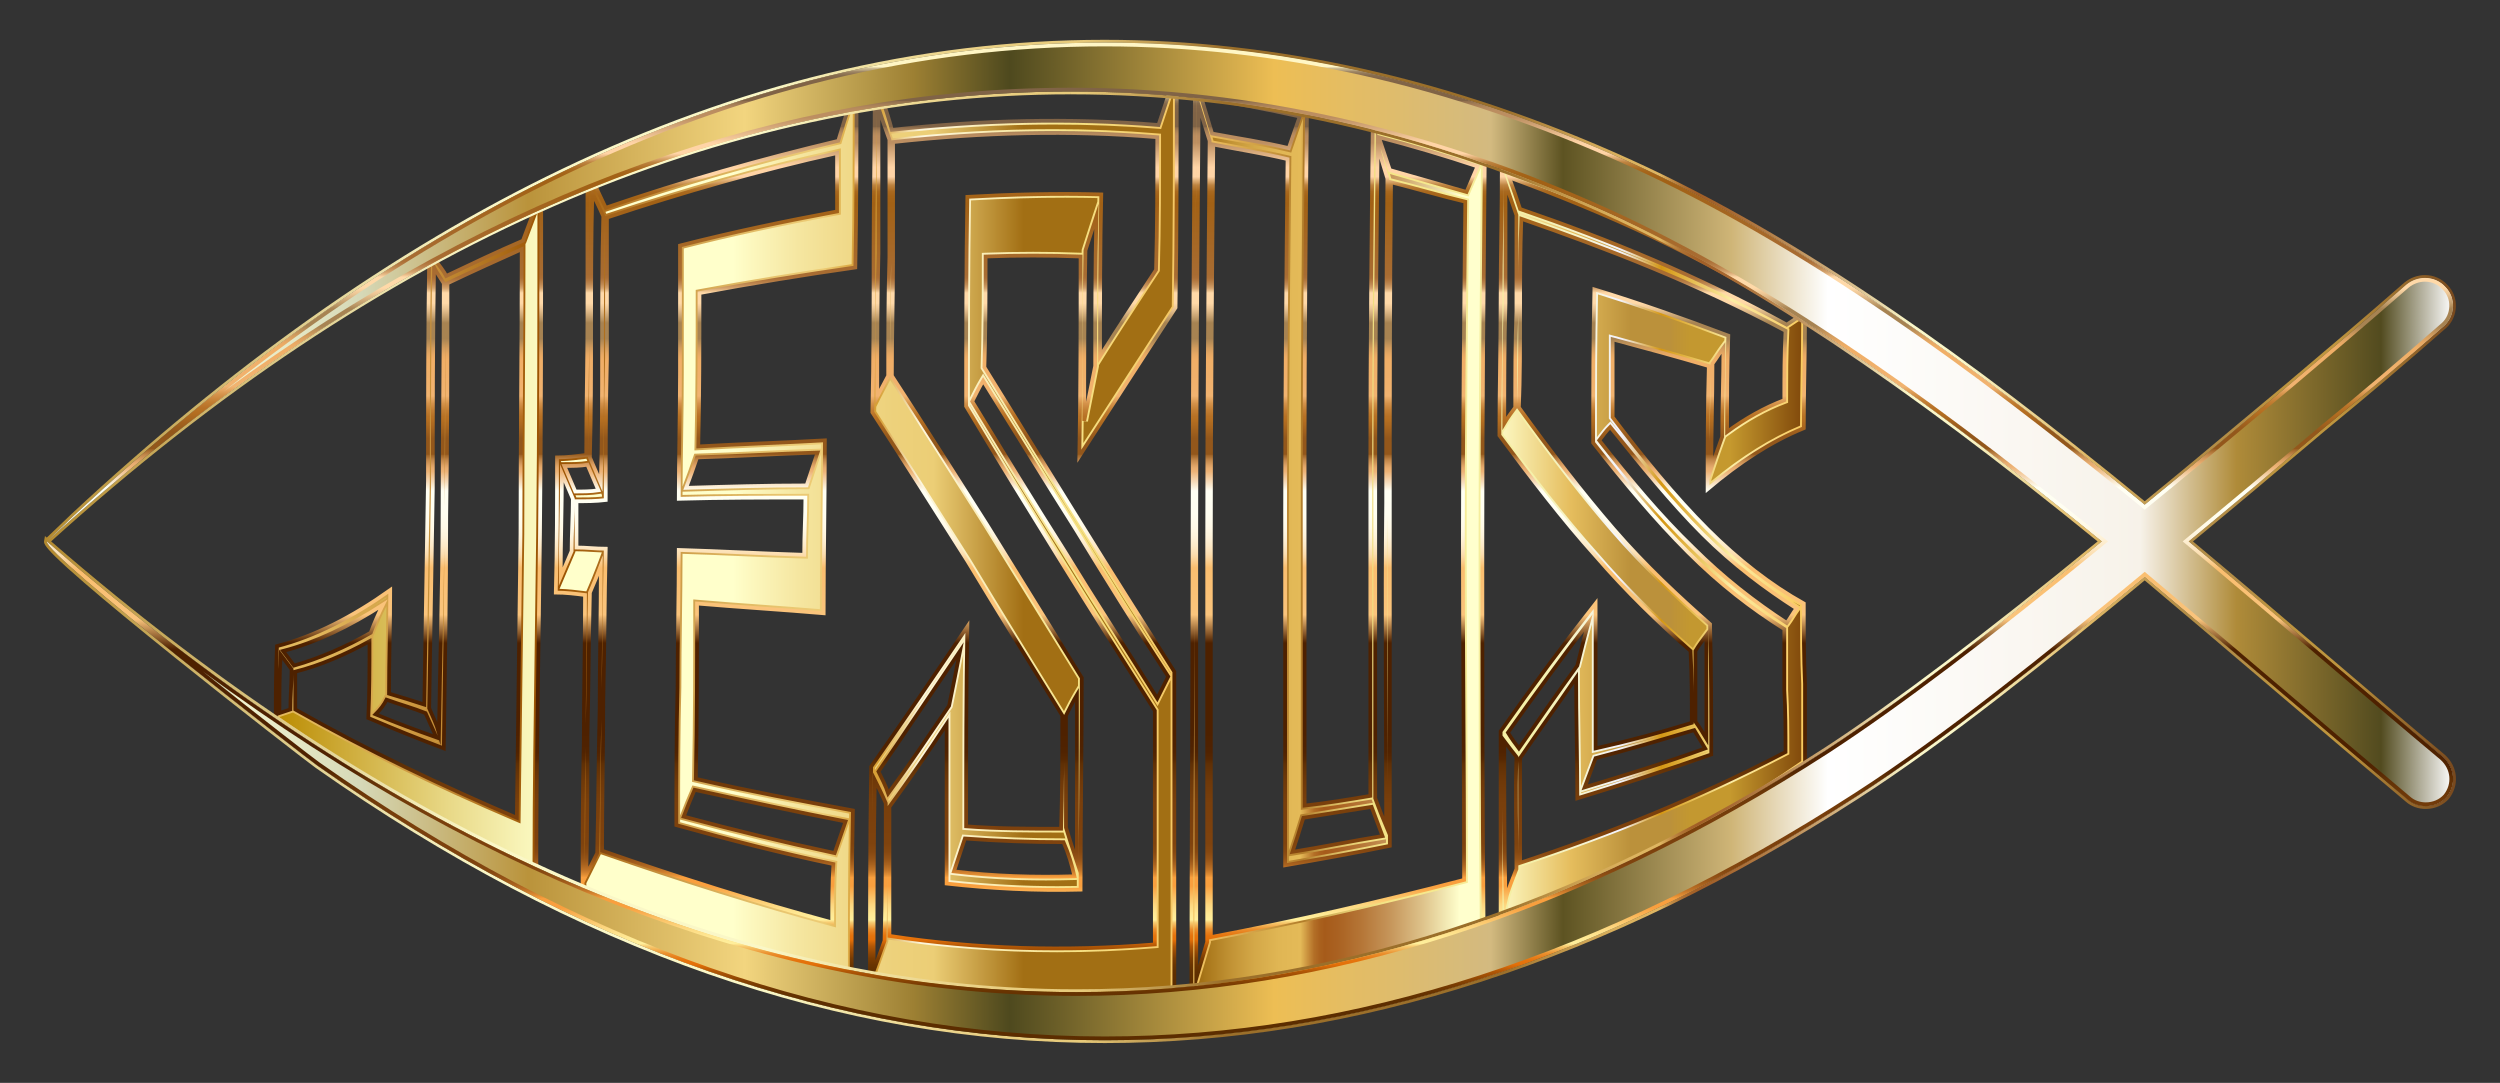
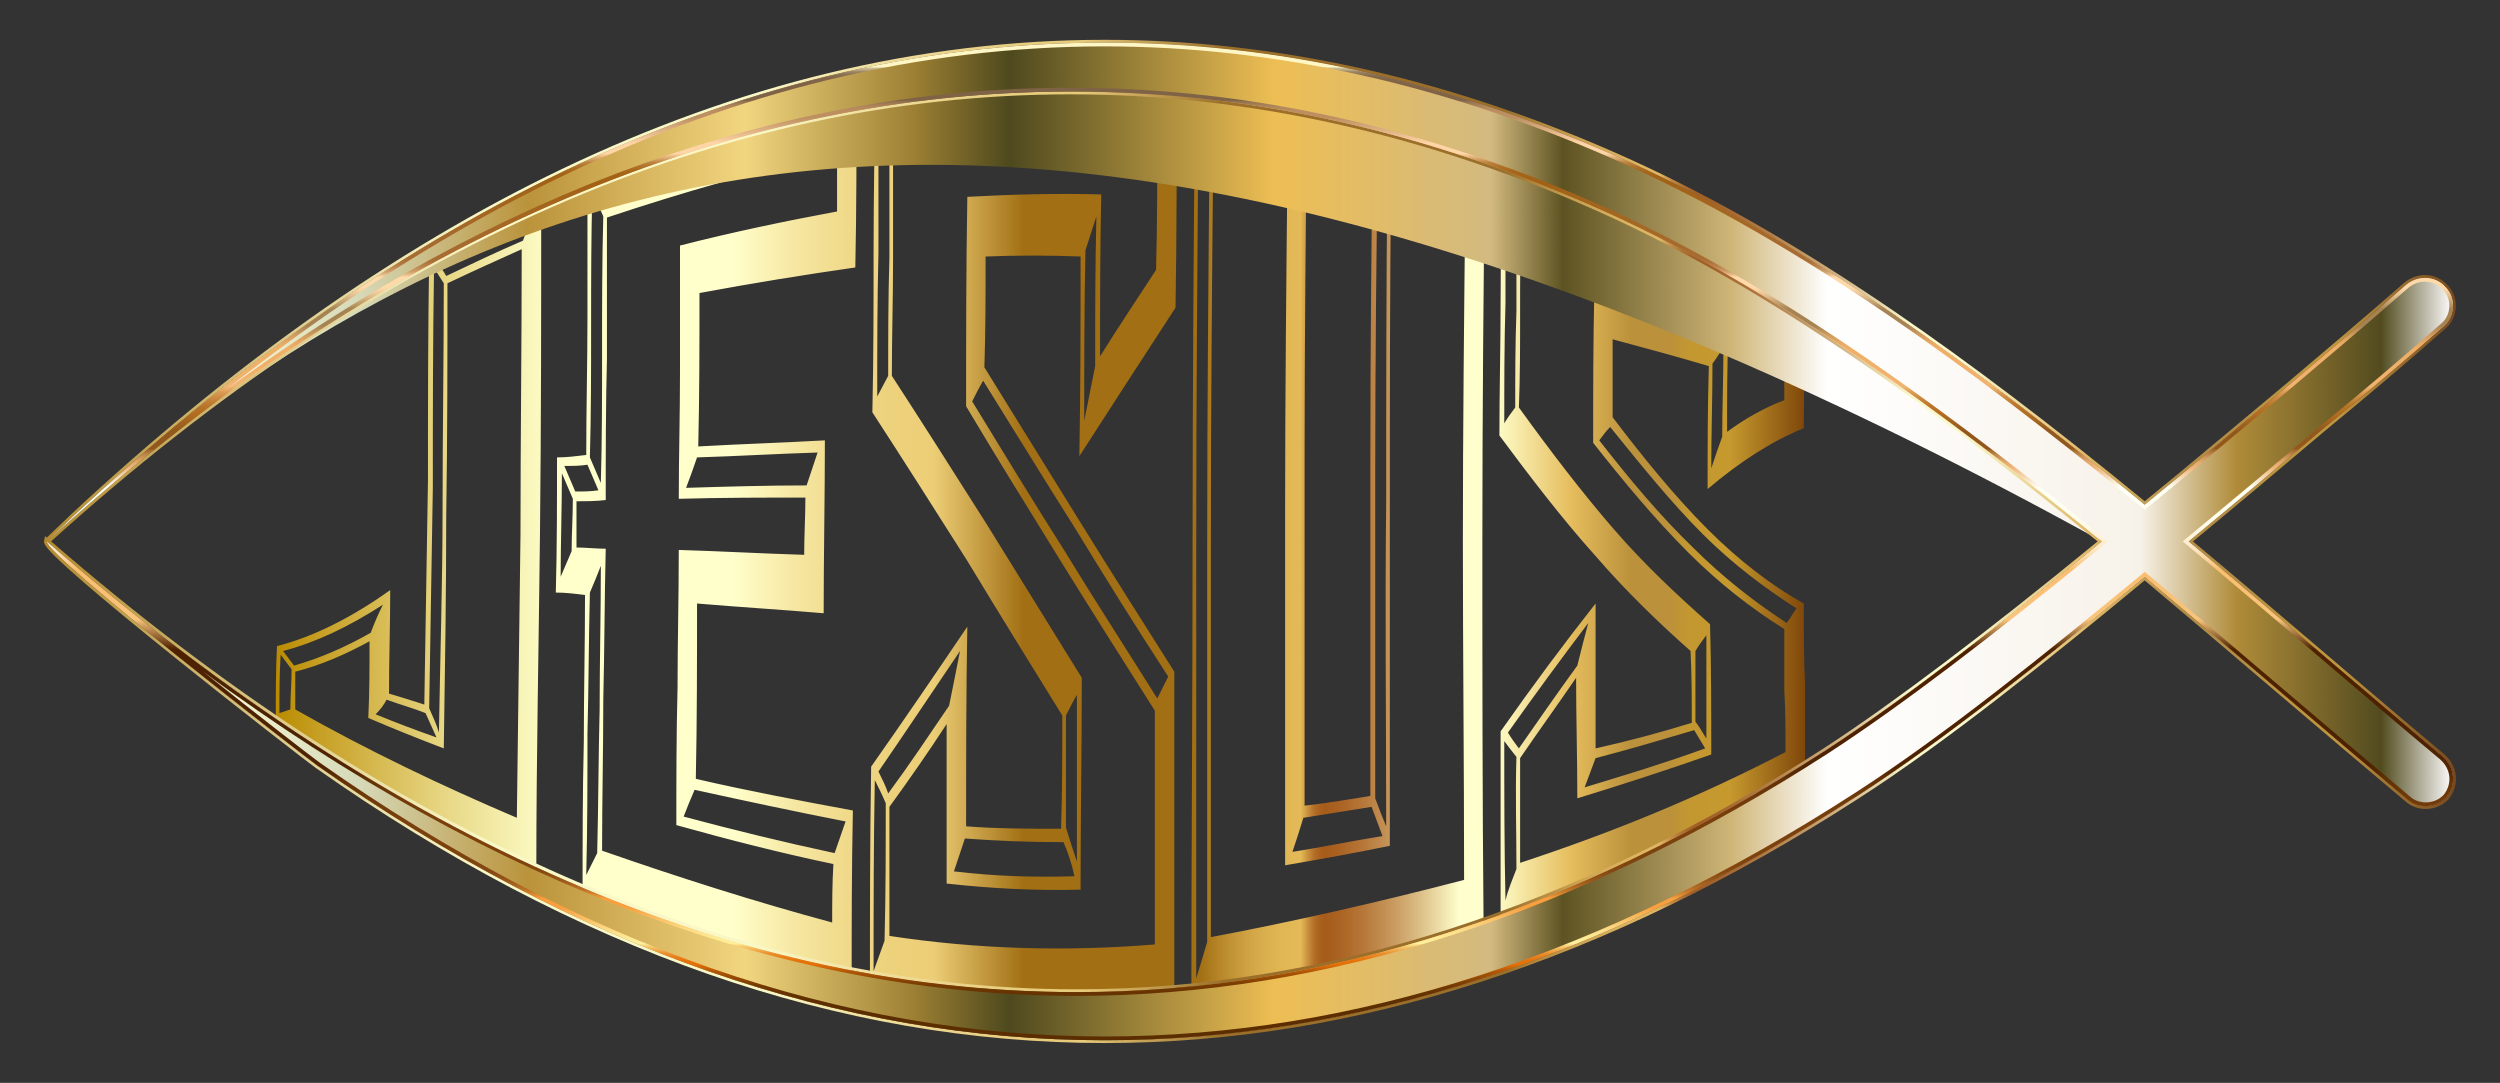
<svg xmlns="http://www.w3.org/2000/svg" version="1.1" id="Layer_1" x="0px" y="0px" viewBox="-49.681 224 2659.681 1152.019" enable-background="new -49.681 224 2659.681 1152.019" xml:space="preserve">
  <rect x="-49.681" y="224" width="2659.681" height="1152.019" fill="#333333" stroke="none" />
  <g>
    <g>
      <linearGradient id="SVGID_1_" gradientUnits="userSpaceOnUse" x1="243.698" y1="800.174" x2="1870.618" y2="800.174">
        <stop offset="0" style="stop-color:#BA8B01" />
        <stop offset="0.044" style="stop-color:#CDAA37" />
        <stop offset="0.112" style="stop-color:#E8D886" />
        <stop offset="0.161" style="stop-color:#F8F4B8" />
        <stop offset="0.185" style="stop-color:#FFFFCB" />
        <stop offset="0.299" style="stop-color:#FFFFCB" />
        <stop offset="0.308" style="stop-color:#FDF9C1" />
        <stop offset="0.342" style="stop-color:#F5E6A0" />
        <stop offset="0.374" style="stop-color:#F0D989" />
        <stop offset="0.404" style="stop-color:#EDD17B" />
        <stop offset="0.43" style="stop-color:#ECCE76" />
        <stop offset="0.489" style="stop-color:#A26F14" />
        <stop offset="0.605" style="stop-color:#A26F14" />
        <stop offset="0.607" style="stop-color:#A67418" />
        <stop offset="0.624" style="stop-color:#C19234" />
        <stop offset="0.64" style="stop-color:#D4A848" />
        <stop offset="0.656" style="stop-color:#E0B654" />
        <stop offset="0.67" style="stop-color:#E4BA58" />
        <stop offset="0.672" style="stop-color:#D9A94D" />
        <stop offset="0.676" style="stop-color:#C38737" />
        <stop offset="0.679" style="stop-color:#B36F27" />
        <stop offset="0.683" style="stop-color:#A9601D" />
        <stop offset="0.686" style="stop-color:#A65B1A" />
        <stop offset="0.695" style="stop-color:#AA6222" />
        <stop offset="0.71" style="stop-color:#B57637" />
        <stop offset="0.729" style="stop-color:#C6965B" />
        <stop offset="0.75" style="stop-color:#DEC38B" />
        <stop offset="0.773" style="stop-color:#FDFCC9" />
        <stop offset="0.774" style="stop-color:#FFFFCD" />
        <stop offset="0.796" style="stop-color:#FFFFCD" />
        <stop offset="0.847" style="stop-color:#E5BD5D" />
        <stop offset="0.886" style="stop-color:#BB913B" />
        <stop offset="0.912" style="stop-color:#BB913B" />
        <stop offset="0.915" style="stop-color:#BE9337" />
        <stop offset="0.925" style="stop-color:#C39830" />
        <stop offset="0.951" style="stop-color:#C5992E" />
        <stop offset="1" style="stop-color:#7F470A" />
      </linearGradient>
      <path fill="url(#SVGID_1_)" d="M243.698,989.114c0-25.906,0-51.813,1.295-77.719    c40.155-10.363,80.31-31.088,120.465-59.585c0,37.564-1.295,73.833-1.295,110.102    c12.953,3.886,25.906,7.772,37.564,11.658c1.295-79.014,2.591-158.029,3.886-238.339    c0-79.014,0-159.324,1.295-238.339c38.86-22.02,79.014-42.745,119.169-60.88c0,117.874,0,237.043-1.295,356.213    c-1.295,119.169-3.886,238.339-3.886,356.213C427.633,1104.397,335.665,1053.88,243.698,989.114z M413.385,500.779    c3.886,5.181,9.067,11.658,11.658,16.839c27.202-12.953,54.403-25.906,81.605-37.564    c3.886-10.363,7.772-20.725,11.658-31.088C483.332,464.51,448.358,482.644,413.385,500.779z M422.452,525.39    c-3.886-6.477-7.772-11.658-10.363-16.839c-1.295,77.719-1.295,156.734-1.295,234.453    c-1.295,77.719-2.591,156.734-3.886,234.453c3.886,9.067,7.772,16.839,10.363,25.906    c1.295-79.014,3.886-159.324,3.886-238.339C421.156,684.714,422.452,604.404,422.452,525.39z M505.352,489.121    c-25.906,11.658-51.813,23.316-79.014,36.269c0,82.9,0,164.506-1.295,247.406    c0,81.605-1.295,164.506-2.591,247.406c-27.202-10.363-53.108-20.725-80.31-32.383    c1.295-27.202,1.295-54.403,1.295-81.605c-25.906,14.248-53.108,25.906-79.014,32.383c0,12.953,0,27.202,0,40.155    c77.719,44.041,156.734,81.605,235.748,115.283c1.295-101.035,2.591-202.07,3.886-301.809    C504.057,691.19,505.352,590.156,505.352,489.121z M403.022,982.637c-12.953-5.181-27.202-9.067-41.45-14.248    c-2.591,5.181-6.477,10.363-11.658,15.544c22.02,9.067,42.745,16.839,64.766,24.611    C410.794,999.476,406.908,991.705,403.022,982.637z M251.47,916.576c3.886,5.181,7.772,10.363,11.658,15.544    c27.202-7.772,54.403-19.43,81.605-34.974c3.886-10.363,7.772-19.43,12.953-29.792    C321.417,890.67,286.443,907.509,251.47,916.576z M260.537,936.006c-3.886-5.181-7.772-10.363-11.658-15.544    c-1.295,20.725-1.295,41.45-1.295,62.175c3.886-1.295,7.772-2.591,11.658-3.886    C259.241,964.503,260.537,950.254,260.537,936.006z M570.118,1171.754c0-53.108,0-104.921,1.295-158.029    c0-51.813,1.295-104.921,1.295-156.734c-10.363-1.295-20.725-2.591-31.088-2.591    c1.295-47.927,1.295-95.854,1.295-143.78c10.363,0,20.725-1.295,31.088-2.591    c0-49.222,1.295-98.444,1.295-147.666c0-49.222,0-98.444,0-147.666c95.854-37.564,191.707-68.652,286.265-91.968    c0,62.175,0,125.646-1.295,187.821c-54.403,7.772-110.102,16.839-165.801,27.202c0,54.403,0,108.807-1.295,163.21    c45.336-2.591,89.377-3.886,134.713-6.477c0,60.88-1.295,123.055-1.295,183.935    c-45.336-3.886-89.377-6.477-134.713-10.363c0,62.175,0,124.351-1.295,186.526    c55.699,12.953,111.397,23.316,167.096,33.678c-1.295,62.175-1.295,124.351-1.295,186.526    C760.53,1244.292,665.972,1210.613,570.118,1171.754z M583.071,420.469c3.886,7.772,7.772,16.839,11.658,24.611    c82.9-28.497,165.801-51.813,247.406-71.243c3.886-12.953,7.772-25.906,11.658-37.564    C764.416,358.293,673.744,386.791,583.071,420.469z M691.878,710.62c-3.886,11.658-7.772,22.02-11.658,32.383    c42.745-1.295,85.491-2.591,128.237-2.591c3.886-11.658,7.772-23.316,11.658-34.974    C777.369,706.734,734.624,709.325,691.878,710.62z M836.954,1143.257    c-55.699-11.658-111.397-25.906-167.096-41.45c0-49.222,0-97.149,1.295-146.371c0-47.927,1.295-97.149,1.295-146.371    c44.041,1.295,89.377,3.886,133.418,5.181c0-20.725,1.295-41.45,1.295-60.88c-45.336,0-89.377,0-134.713,1.295    c0-45.336,1.295-89.377,1.295-134.713c0-45.336,0-89.377,0-134.713c55.699-14.248,111.397-25.906,167.096-36.269    c0-20.725,0-41.45,0-62.175c-81.605,18.134-163.21,41.45-244.815,68.652c0,49.222,0,99.74,0,150.257    c-1.295,50.517-1.295,101.035-1.295,150.257c-10.363,1.295-20.725,1.295-31.088,1.295c0,16.839,0,32.383,0,49.222    c10.363,0,20.725,1.295,31.088,1.295c-1.295,53.108-1.295,107.511-2.591,160.619    c0,53.108-1.295,107.511-1.295,160.62c81.605,28.497,163.21,54.403,244.815,76.424    C835.658,1184.707,835.658,1163.982,836.954,1143.257z M592.139,454.147c-3.886-9.067-7.772-16.839-11.658-24.611    c-1.295,46.632-1.295,94.558-1.295,141.19c0,46.632,0,93.263-1.295,139.894    c3.886,9.067,7.772,18.134,11.658,27.202c1.295-46.632,1.295-94.558,1.295-141.19    C590.843,548.705,590.843,500.779,592.139,454.147z M689.287,1064.242c-3.886,9.067-7.772,18.134-11.658,28.497    c53.108,14.248,106.216,27.202,160.62,38.86c3.886-11.658,7.772-22.02,11.658-33.678    C796.799,1087.558,742.395,1075.9,689.287,1064.242z M575.299,718.392c-7.772,1.295-15.544,1.295-24.611,1.295    c3.886,9.067,7.772,18.134,11.658,27.202c7.772,0,16.839,0,24.611-1.295    C583.071,736.527,579.185,727.459,575.299,718.392z M559.755,754.661c-3.886-9.067-7.772-18.134-11.658-27.202    c0,36.269-1.295,73.833-1.295,110.102c3.886-9.067,7.772-18.134,11.658-27.202    C558.46,792.225,559.755,772.795,559.755,754.661z M589.548,825.904c-3.886,10.363-7.772,19.43-11.658,28.497    c-1.295,50.517-1.295,99.74-2.591,150.257c0,49.222,0,99.74-1.295,150.257c3.886-7.772,7.772-15.544,11.658-23.316    c1.295-51.813,1.295-102.33,2.591-152.848C588.253,928.234,589.548,877.716,589.548,825.904z M875.813,1277.97    c0-79.014,0-159.324,1.295-238.339c33.678-47.927,67.357-97.149,102.33-148.962    c-1.295,69.947-1.295,141.19-1.295,212.432c33.678,2.591,67.357,2.591,101.035,2.591    c1.295-40.155,1.295-80.31,1.295-120.465c-33.678-54.403-67.357-108.807-101.035-164.506    c-33.678-53.108-67.357-106.216-101.035-158.029c1.295-56.994,1.295-115.283,1.295-172.277    c0-58.289,1.295-115.283,1.295-172.277c107.511-16.839,213.728-19.43,321.239-9.067    c0,81.605,0,161.915-1.295,242.225c-33.678,51.813-67.357,103.626-102.33,158.029    c1.295-71.243,1.295-142.485,1.295-212.432c-33.678-1.295-67.357-1.295-101.035,0c0,40.155,0,79.014-1.295,117.874    c33.678,54.403,67.357,108.807,101.035,163.21c33.678,54.403,67.357,107.511,101.035,160.62    c0,58.289,0,116.579,0,176.163c0,58.289,0,117.874,0,176.163C1090.836,1302.581,983.325,1298.695,875.813,1277.97z     M888.766,328.501c3.886,11.658,7.772,23.316,10.363,33.678c94.558-10.363,189.117-12.953,283.675-5.181    c3.886-11.658,7.772-23.316,11.658-34.974C1092.132,311.662,991.097,314.253,888.766,328.501z M1116.743,454.147    c-3.886,11.658-7.772,24.611-11.658,36.269c-1.295,60.88-1.295,120.465-1.295,181.345    c3.886-19.43,7.772-38.86,11.658-58.289C1115.447,560.363,1115.447,507.255,1116.743,454.147z M996.278,629.015    c-3.886,6.477-7.772,14.248-11.658,22.02c32.383,53.108,64.766,106.216,98.444,159.324    c32.383,53.108,66.061,104.921,98.444,156.734c3.886-7.772,7.772-15.544,11.658-23.316    c-33.678-51.813-66.061-103.626-98.444-156.734C1061.044,733.936,1028.661,680.828,996.278,629.015z M1178.918,980.047    c-33.678-53.108-67.357-106.216-101.035-160.62c-33.678-54.403-67.357-108.807-99.74-163.21    c0-73.833,0-148.962,1.295-222.795c46.632-2.591,94.558-3.886,142.485-2.591    c-1.295,56.994-1.295,115.283-1.295,172.277c19.43-31.088,40.155-62.175,59.585-91.968    c1.295-46.632,1.295-94.558,1.295-141.19c-93.263-7.772-186.526-5.181-281.084,5.181c0,41.45,0,82.9,0,124.351    s-1.295,82.9-1.295,124.351c33.678,51.813,67.357,104.921,101.035,158.029    c33.678,54.403,67.357,108.807,101.035,163.21c0,75.129-1.295,150.257-1.295,225.386    c-47.927,1.295-95.854-1.295-142.485-6.477c0-56.994,0-112.693,0-169.687    c-19.43,29.792-40.155,59.585-60.88,88.082c0,45.336,0,90.672,0,137.304    c93.263,14.248,187.821,16.839,282.38,9.067c0-41.45,0-82.9,0-124.351S1178.918,1021.497,1178.918,980.047z     M1096.018,963.207c-3.886,6.477-7.772,14.248-11.658,22.02c0,40.155,0,80.31,0,119.169    c3.886,12.953,7.772,24.611,11.658,36.269C1096.018,1081.081,1096.018,1021.497,1096.018,963.207z M896.538,372.542    c-3.886-10.363-7.772-22.02-11.658-33.678c0,51.813,0,102.33,0,154.143    c-1.295,50.517-1.295,101.035-1.295,152.848c3.886-7.772,7.772-14.248,11.658-22.02    c0-41.45,0-84.196,1.295-125.646C896.538,456.738,896.538,415.288,896.538,372.542z M1081.769,1119.941    c-34.974,0-69.947-1.295-104.921-3.886c-3.886,11.658-7.772,23.316-11.658,34.974    c42.745,5.181,85.491,6.477,128.237,5.181C1090.836,1144.552,1086.95,1131.599,1081.769,1119.941z M884.881,1044.812    c3.886,7.772,7.772,15.544,10.363,23.316c22.02-29.792,42.745-60.88,64.766-93.263    c3.886-18.134,7.772-38.86,11.658-58.289C941.875,960.617,913.378,1003.362,884.881,1044.812z M892.653,1078.491    c-3.886-9.067-7.772-16.839-11.658-24.611c-1.295,67.357-1.295,136.008-1.295,203.365    c3.886-10.363,7.772-22.02,11.658-32.383C892.653,1175.64,892.653,1126.418,892.653,1078.491z M1217.778,1288.332    c0-163.21,1.295-326.42,1.295-488.335c0-163.21,1.295-326.42,2.591-488.335    c40.155,6.477,79.014,14.248,119.169,24.611c-1.295,124.351-2.591,248.701-2.591,373.052    c0,123.055,0,248.701,0,371.757c23.316-2.591,46.632-6.477,69.947-10.363c0-119.169,0-239.634,0-358.803    s1.295-238.339,2.591-357.508c38.86,11.658,79.014,23.316,119.169,36.269    c-1.295,137.304-2.591,273.312-2.591,409.321s0,272.017,1.295,408.026    C1425.029,1240.406,1321.403,1266.312,1217.778,1288.332z M1417.257,369.951c3.886,11.658,7.772,23.316,11.658,34.974    c27.202,7.772,54.403,15.544,81.605,23.316c3.886-9.067,7.772-18.134,11.658-27.202    C1487.204,389.381,1452.23,379.019,1417.257,369.951z M1426.324,413.992c-3.886-12.953-7.772-24.611-10.363-36.269    c-1.295,116.579-2.591,231.862-2.591,347.145c0,116.579,0,231.862,0,348.441    c3.886,10.363,7.772,20.725,11.658,29.792c0-113.988-1.295-229.271,0-344.555    C1425.029,643.264,1425.029,527.98,1426.324,413.992z M1228.14,327.206c3.886,12.953,7.772,25.906,11.658,38.86    c27.202,5.181,54.403,9.067,81.605,15.544c3.886-11.658,7.772-22.02,11.658-33.678    C1298.087,340.159,1263.114,333.682,1228.14,327.206z M1509.224,438.603c-27.202-6.477-53.108-14.248-79.014-20.725    c-1.295,117.874-1.295,235.748-1.295,352.327c0,117.874,0,235.748,0,353.622    c-37.564,7.772-73.833,14.248-111.397,20.725c0-124.351,0-249.997,0-375.642s1.295-251.292,2.591-375.642    c-27.202-6.477-53.108-10.363-79.014-15.544c-1.295,141.19-2.591,281.084-2.591,422.274    c0,139.894,0,279.789,0,420.979c89.377-16.839,180.049-37.564,269.426-60.88c0-120.465-1.295-240.929-1.295-360.099    C1506.634,679.533,1507.929,559.068,1509.224,438.603z M1409.485,1082.377c-24.611,3.886-47.927,7.772-72.538,11.658    c-3.886,12.953-7.772,24.611-11.658,36.269c32.383-5.181,63.471-11.658,95.854-16.839    C1417.257,1103.102,1413.371,1092.739,1409.485,1082.377z M1237.207,373.837    c-3.886-12.953-7.772-24.611-11.658-37.564c-1.295,154.143-2.591,309.581-2.591,463.724    c0,155.438,0,309.581,0,465.019c3.886-12.953,7.772-25.906,11.658-38.86c0-141.19,0-283.675,0-426.16    C1234.617,658.808,1235.912,516.322,1237.207,373.837z M1546.789,1201.546c0-66.061,0-133.418,0-199.479    c33.678-47.927,67.357-93.263,101.035-136.008c0,51.813,0,103.626,0,154.143    c34.974-7.772,68.652-16.839,102.33-27.202c0-25.906,0-50.517-1.295-76.424    c-33.678-29.792-68.652-63.471-101.035-101.035c-34.974-38.86-68.652-82.9-102.33-128.237    c0-47.927,1.295-95.854,1.295-143.78c0-47.927,1.295-97.149,1.295-145.076    c107.511,41.45,215.023,90.672,322.534,164.506c0,38.86-1.295,77.719-1.295,116.579    c-34.974,14.248-68.652,36.269-102.33,64.766c0-44.041,0-86.786,1.295-130.827    c-34.974-10.363-68.652-19.43-102.33-28.497c0,27.202,0,55.699,0,82.9    c32.383,42.745,66.061,84.196,101.035,119.169c32.383,32.383,67.357,59.585,102.33,79.014    c0,28.497,0,56.994,1.295,85.491c0,28.497,0,56.994,0,84.196C1763.107,1110.874,1655.595,1160.096,1546.789,1201.546z     M1555.856,412.697c3.886,10.363,7.772,22.02,11.658,33.678c94.558,32.383,189.117,71.243,283.675,123.055    c3.886-2.591,7.772-5.181,11.658-7.772C1760.516,495.597,1658.186,450.261,1555.856,412.697z M1783.832,594.042    c-3.886,5.181-7.772,11.658-11.658,16.839c0,37.564-1.295,73.833-1.295,111.397    c3.886-11.658,7.772-23.316,11.658-33.678C1782.537,657.512,1783.832,625.129,1783.832,594.042z M1663.367,678.237    c-3.886,3.886-7.772,9.067-11.658,14.248c32.383,41.45,64.766,80.31,99.74,113.988    c32.383,32.383,66.061,58.289,99.74,80.31c3.886-5.181,6.477-10.363,10.363-15.544    c-32.383-20.725-67.357-46.632-99.74-79.014C1728.133,758.547,1695.75,718.392,1663.367,678.237z     M1848.598,893.26c-34.974-22.02-68.652-47.927-102.33-81.605c-34.974-34.974-67.357-73.833-101.035-116.579    c0-54.403,0-108.807,1.295-163.21c46.632,14.248,94.558,31.088,142.485,49.222    c-1.295,33.678-1.295,67.357-1.295,102.33c19.43-14.248,40.155-25.906,60.88-33.678    c0-24.611,0-49.222,1.295-73.833c-94.558-50.517-187.821-86.786-281.084-119.169    c-1.295,33.678-1.295,67.357-1.295,101.035s0,67.357-1.295,99.74c33.678,46.632,67.357,90.672,101.035,129.532    c33.678,38.86,68.652,71.243,102.33,101.035c1.295,46.632,1.295,91.968,1.295,138.599    c-47.927,16.839-95.853,32.383-142.485,46.632c0-42.746-1.295-85.491-1.295-128.237    c-19.43,28.497-40.155,56.994-59.585,85.491c0,37.564,0,73.833,0,111.397    c94.558-31.088,187.821-68.652,282.38-117.874c0-22.02,0-44.041-1.295-66.061    C1848.598,937.301,1848.598,915.281,1848.598,893.26z M1765.697,899.737c-3.886,5.181-7.772,10.363-11.658,16.839    c0,24.611,0,49.222,0,75.129c3.886,5.181,7.772,11.658,11.658,18.134    C1765.697,973.57,1765.697,936.006,1765.697,899.737z M1563.628,452.852c-3.886-11.658-7.772-22.02-11.658-33.678    c0,42.745,0,85.491,0,126.941c-1.295,42.745-1.295,85.491-1.295,128.237c3.886-6.477,7.772-11.658,11.658-16.839    c0-33.678,0-68.652,1.295-102.33C1563.628,521.504,1563.628,486.53,1563.628,452.852z M1752.744,1000.772    c-34.974,10.363-69.947,20.725-104.921,29.792c-3.886,10.363-7.772,20.725-11.658,31.088    c42.745-12.953,85.491-25.906,128.237-41.45C1760.516,1013.725,1756.63,1007.248,1752.744,1000.772z     M1554.56,1003.362c3.886,6.477,7.772,11.658,11.658,16.839c20.725-29.792,41.45-59.585,62.175-88.082    c3.886-15.544,7.772-31.088,11.658-45.336C1611.554,924.348,1583.057,963.207,1554.56,1003.362z     M1563.628,1029.269c-5.181-6.477-9.067-11.658-12.953-16.839c0,56.994,0,112.693,1.295,169.687    c2.591-11.658,7.772-23.316,11.658-33.678C1563.628,1108.283,1562.332,1068.128,1563.628,1029.269z" />
      <linearGradient id="SVGID_2_" gradientUnits="userSpaceOnUse" x1="243.698" y1="800.174" x2="1870.618" y2="800.174">
        <stop offset="0" style="stop-color:#E4BA5E" />
        <stop offset="0.03" style="stop-color:#E0B55A" />
        <stop offset="0.066" style="stop-color:#D6A64C" />
        <stop offset="0.105" style="stop-color:#C58E37" />
        <stop offset="0.147" style="stop-color:#AD6D19" />
        <stop offset="0.173" style="stop-color:#9B5302" />
        <stop offset="0.188" style="stop-color:#9B5302" />
        <stop offset="0.221" style="stop-color:#B37624" />
        <stop offset="0.261" style="stop-color:#CC9B47" />
        <stop offset="0.299" style="stop-color:#DEB660" />
        <stop offset="0.332" style="stop-color:#E9C670" />
        <stop offset="0.358" style="stop-color:#EDCC75" />
        <stop offset="0.381" style="stop-color:#D7A036" />
        <stop offset="0.394" style="stop-color:#D7A036" />
        <stop offset="0.422" style="stop-color:#FDF6DC" />
        <stop offset="0.524" style="stop-color:#F6E284" />
        <stop offset="0.587" style="stop-color:#F5C764" />
        <stop offset="0.604" style="stop-color:#EFC15F" />
        <stop offset="0.627" style="stop-color:#DFAF52" />
        <stop offset="0.654" style="stop-color:#C5933B" />
        <stop offset="0.672" style="stop-color:#B17C2A" />
        <stop offset="0.679" style="stop-color:#C19540" />
        <stop offset="0.69" style="stop-color:#D4B35B" />
        <stop offset="0.702" style="stop-color:#E3CA70" />
        <stop offset="0.714" style="stop-color:#EEDB7F" />
        <stop offset="0.727" style="stop-color:#F4E587" />
        <stop offset="0.745" style="stop-color:#F6E88A" />
        <stop offset="0.825" style="stop-color:#F5F1AC" />
        <stop offset="0.858" style="stop-color:#F6F4D6" />
        <stop offset="0.879" style="stop-color:#F3F4FF" />
        <stop offset="0.906" style="stop-color:#D59712" />
        <stop offset="0.952" style="stop-color:#FCEEA5" />
        <stop offset="1" style="stop-color:#F9CA5D" />
      </linearGradient>
-       <path fill="url(#SVGID_2_)" d="M1076.144,306.934c40.108,0,81.165,1.942,122.09,5.775c0,1.892,0,3.789,0,5.677    l-3.369-0.341c-41.434-4.196-83.586-6.323-125.287-6.323c-59.26,0-120.279,4.312-181.363,12.818l-3.226,0.449    c0.002-1.14,0.004-2.284,0.005-3.423C948.12,311.856,1012.409,306.934,1076.144,306.934 M1225.626,316.36    c39.647,6.514,76.099,14.058,111.175,23.008c-0.018,1.762-0.037,3.52-0.055,5.284l-2.817-0.626    c-35.042-7.787-70.635-14.379-105.06-20.753l-3.222-0.597l-0.069-0.231    C1225.593,320.412,1225.61,318.392,1225.626,316.36 M1198.233,323.359c-0.004,77.6-0.073,151.447-1.276,226.722    c-30.518,46.951-61.991,95.373-94.111,145.262c0.123-7.75,0.231-15.494,0.327-23.248l4.538,0.449l11.658-58.29    l0.078-0.388v-0.396c0-0.309,0-0.616,0-0.925l4.573-7.317c14.434-23.095,29.673-46.325,44.41-68.79    c4.994-7.613,10.158-15.485,15.133-23.113l0.617-0.945l0.031-1.129c1.297-46.687,1.297-94.786,1.297-141.301    v-3.681l-3.668-0.306c-36.089-3.007-73.359-4.532-110.774-4.533c-55.315-0-111.187,3.171-170.788,9.692    c-0.594-1.583-1.189-3.203-1.786-4.851l1.072-0.117c58.59-6.421,116.239-9.677,171.344-9.677    c37.657,0,75.194,1.516,111.567,4.505l3.13,0.257l0.993-2.979l5.829-17.487L1198.233,323.359 M857.565,325.842    c-0,1.79-0,3.589-0,5.382l-4.729,1.165c-86.945,21.422-178.176,49.794-271.158,84.33l-2.379,0.884    v-2.175C674.154,378.369,767.73,348.244,857.565,325.842 M857.564,337.61c-0.009,55.328-0.112,112.052-1.224,167.463    c-54.923,7.893-109.612,16.888-162.603,26.747l-3.268,0.608v3.324c0,53.469,0,108.759-1.294,163.115l-0.103,4.336    l4.33-0.247c22.641-1.294,45.345-2.281,67.302-3.236c20.618-0.896,41.894-1.821,63.181-3.003    c-0.002,1.534-0.004,3.068-0.007,4.606l-3.884,0.118c-21.404,0.649-43.152,1.637-64.184,2.593    c-20.998,0.954-42.712,1.941-64.053,2.588l-2.791,0.085l-0.883,2.649c-3.86,11.58-7.795,22.074-11.601,32.223    c0.092-18.274,0.356-36.49,0.613-54.216c0.319-21.984,0.648-44.717,0.648-67.414V488.343    c49.067-12.469,102.7-24.072,163.828-35.445l3.268-0.608v-3.325v-62.175v-4.987l-4.868,1.082    c-78.408,17.424-158.432,39.854-244.638,68.57c-0.299-0.689-0.597-1.371-0.896-2.046l1.592-0.547    c77.352-26.59,160.466-50.523,247.032-71.134l2.249-0.555l0.662-2.208    C849.775,362.291,853.707,349.186,857.564,337.61 M1336.693,349.683c-1.228,118.087-2.451,239.825-2.451,359.642    v371.756v4.469l4.442-0.493c23.427-2.603,47.186-6.563,70.163-10.393l0.715-0.119l0.063,0.169    c0.422,1.127,0.847,2.258,1.272,3.39l-2.036,0.322c-12.321,1.945-24.514,3.923-36.306,5.835    c-11.77,1.909-23.942,3.883-36.232,5.823l-2.485,0.392l-0.723,2.409c-3.861,12.869-7.794,24.672-11.599,36.085    V768.91c0-126.941,1.317-253.352,2.591-375.601l0.033-3.193l-3.107-0.74    c-17.652-4.203-34.903-7.347-51.585-10.388c-9.052-1.65-18.411-3.356-27.571-5.188l-0.669-0.134l0.004-0.399    l-0.174-0.58c-0.247-0.822-0.494-1.641-0.741-2.456c8.693,1.643,17.493,3.18,26.015,4.668    c17.772,3.103,36.149,6.312,54.165,10.601l3.563,0.848l1.158-3.475c1.932-5.797,3.902-11.379,5.807-16.776    C1332.868,360.82,1334.792,355.368,1336.693,349.683 M1416.164,360.196c6.771,2.025,13.579,4.051,20.416,6.087    c29.2,8.694,59.366,17.675,89.342,27.3l-0.008,0.841c-0.011,1.211-0.023,2.421-0.034,3.633l-2.437-0.812    c-34.896-11.632-70.284-22.117-105.182-31.165l-0.837-0.217L1416.164,360.196 M1525.836,402.656    c-1.231,130.573-2.477,265.336-2.477,397.341c0,132.77,0,270.02,1.267,405.092    c-93.561,29.132-192.71,54.768-302.848,78.301c0-0.175,0-0.342,0-0.516l5.012-16.707l11.658-38.86    l0.169-0.562v-0.587v-1.132l0.627-0.118c86.211-16.243,176.95-36.746,269.695-60.94l2.99-0.78v-3.091    c0-60.406-0.331-121.735-0.65-181.044c-0.317-58.82-0.645-119.642-0.645-179.055    c0-120.424,1.317-242.875,2.59-361.294l0.001-0.058l0.034-3.194l-3.108-0.74    c-15.167-3.611-30.115-7.677-44.572-11.609c-11.286-3.07-22.956-6.244-34.399-9.105l-0.854-0.213l0.004-0.357    l-0.175-0.585c-0.376-1.254-0.752-2.495-1.127-3.725l39.59,11.312l40.803,11.658l3.388,0.968l1.388-3.238    L1525.836,402.656 M1552.078,404.281c36.675,14.221,78.011,31.102,122.204,51.793    c-36.681-16.266-75.497-31.88-117.047-47.132l-5.08-1.865l-0.083-0.25    C1552.073,405.979,1552.076,405.128,1552.078,404.281 M1083.447,434.323c11.635,0,23.184,0.136,34.389,0.405    c-0.027,1.241-0.053,2.483-0.079,3.725l-4.81,14.429c-1.954,5.86-3.934,12.133-5.85,18.2    c-1.905,6.033-3.875,12.272-5.808,18.069l-0.191,0.574l-0.013,0.606c-0.018,0.867-0.037,1.737-0.055,2.602    l-0.974-0.037c-16.813-0.647-33.861-0.975-50.671-0.975s-33.858,0.328-50.671,0.975l-3.846,0.148v3.849    c0,40.6,0,78.948-1.293,117.741l-0.04,1.21l0.637,1.029l101.035,163.21    c33.495,54.107,67.518,107.767,100.436,159.676v0.49c-30.951-47.649-62.856-98.46-97.506-155.286l-0.018-0.03    l-0.019-0.03c-20.787-32.78-41.33-65.963-61.196-98.053c-12.215-19.73-24.846-40.132-37.234-59.954l-3.462-5.539    l-3.36,5.601c-3.588,5.981-7.194,13.079-10.704,20.088c0.002-69.124,0.052-140.291,1.23-209.833    C1019.369,435.269,1052.134,434.323,1083.447,434.323 M522.077,442.225c0,0.228-0,0.459-0,0.687    l-5.396,2.398c-13.615,6.051-27.307,12.534-40.982,19.247C491.377,456.646,506.861,449.189,522.077,442.225     M522.077,450.3c-0.002,112.071-0.053,227.6-1.295,341.882c-0.434,39.907-1.022,80.461-1.591,119.679    c-1.098,75.666-2.232,153.84-2.292,230.257c-102.08-48.523-187.822-97.922-269.201-155.081    c0-0.073,0-0.148,0-0.221l1.151-0.384l11.658-3.886l1.574-0.525l0.37,0.21    c71.047,40.26,148.293,78.035,236.152,115.483l5.492,2.341l0.076-5.969    c1.295-101.035,2.591-202.069,3.886-301.809l0-0.026v-0.026c0-50.505,0.329-101.861,0.648-151.527    c0.318-49.678,0.648-101.048,0.648-151.578l-0.012-5.87l0.453-0.194l0.6-1.599l11.658-31.088L522.077,450.3     M1567.039,450.441c58.819,20.168,113.547,41.55,165.093,64.541c-57.969-24.974-112.783-44.93-162.011-62.023    l-2.534-0.88l-0.164-0.492C1567.295,451.204,1567.167,450.822,1567.039,450.441 M1650.406,537.242    c41.087,12.69,85.178,27.957,134.503,46.572c-0.027,0.743-0.053,1.489-0.079,2.232l-4.197,5.596    c-2.01,2.68-4.017,5.69-5.958,8.602c-1.88,2.82-3.824,5.736-5.7,8.237l-0.627,0.836    c-34.645-10.246-68.546-19.374-101.349-28.205l-5.04-1.357v5.219v82.9v1.344l0.812,1.071    c4.191,5.533,8.306,10.911,12.35,16.142c-2.888-3.575-5.768-7.146-8.638-10.705l-2.795-3.466l-3.148,3.148    c-3.836,3.836-7.627,8.812-11.306,13.713C1649.235,639.241,1649.278,587.879,1650.406,537.242 M1865.796,564.5    c0.273,0.186,0.548,0.374,0.821,0.561c-0.022,18.717-0.339,37.719-0.646,56.116    c-0.304,18.245-0.618,37.083-0.646,55.679c-30.946,12.949-61.897,32.27-94.332,58.9    c0-0.389,0-0.784,0-1.173l3.682-11.046c3.809-11.426,7.747-23.241,11.607-33.533l0.255-0.679v-0.08    l3.547-2.601c19.794-14.515,39.953-25.671,59.919-33.158l2.595-0.973v-2.772c0-24.147,0-49.117,1.29-73.623    l0.134-2.54l-1.023-0.546l0.409-0.273l4.997-3.331l6.662-4.441L1865.796,564.5 M897.37,628.469    c33.151,51.042,66.83,104.151,99.392,155.499l73.163,118.186l27.273,44.056c-0.001,2.419-0.002,4.839-0.005,7.262    l-4.606,7.676c-3.463,5.772-6.942,12.583-10.335,19.352c-32.605-52.67-66.272-107.075-99.391-161.849l-0.048-0.077    l-0.023-0.036c-32.892-51.868-66.895-105.489-100.361-156.991c0.035-1.546,0.068-3.095,0.101-4.644l4.631-9.262    c1.911-3.822,3.869-7.412,5.763-10.884C894.382,634.09,895.875,631.352,897.37,628.469 M982.144,654.658    c31.553,51.746,64.163,105.206,97.523,157.814c20.104,32.969,40.981,65.873,61.17,97.692    c12.289,19.367,24.995,39.394,37.28,59.05l3.78,6.048l3.19-6.379l5.829-11.658l4.728-9.456v166.991v172.563    c-38.878,4.042-77.914,6.091-116.089,6.091c-66.906,0-134.092-6.309-199.741-18.752    c0-2.105,0-4.221,0-6.33l3.631-9.683c1.957-5.219,3.94-10.836,5.857-16.268    c1.904-5.394,3.872-10.971,5.801-16.115l0.236-0.628l0.018-0.671c0.013-0.472,0.025-0.943,0.037-1.415    l0.542,0.083c58.28,8.904,118.522,13.419,179.053,13.419c34.311,0,69.389-1.453,104.259-4.319l3.672-0.302v-3.685    v-124.351V980.047v-1.161l-0.622-0.981c-33.107-52.208-67.342-106.193-101.028-160.609    c-32.908-53.16-66.93-108.119-99.124-162.179C982.144,654.964,982.144,654.81,982.144,654.658 M1564.252,661.621    c37.308,51.581,70.027,93.483,99.978,128.043c34.014,39.247,68.803,71.388,101.402,100.26    c0.028,1.042,0.056,2.082,0.083,3.123l-3.22,4.294c-3.659,4.879-7.436,9.915-11.201,16.05    c-39.268-34.751-72.125-67.615-100.441-100.461l-0.028-0.033l-0.029-0.032    c-35.18-39.089-69.462-84.04-101.303-126.884c0-0.63,0.001-1.26,0.002-1.89l4.609-7.682    C1557.471,670.798,1560.786,666.255,1564.252,661.621 M823.864,706.842c-0.08,25.839-0.356,52.069-0.625,77.57    c-0.303,28.819-0.617,58.574-0.646,87.656c-21.25-1.787-42.487-3.326-63.07-4.817    c-21.957-1.591-44.662-3.236-67.304-5.177l-4.342-0.372v4.357c0,61.114,0,124.309-1.294,186.443l-0.067,3.244    l3.161,0.735c54.654,12.71,110.16,23.089,163.934,33.094c-0.033,1.657-0.066,3.317-0.097,4.974l-2.84-0.554    c-57.356-11.191-115.918-23.867-160.528-33.659l-3.234-0.703l-1.303,3.041    c-3.838,8.955-7.806,18.215-11.724,28.662l-0.026,0.07c0.006-46.115,0.09-90.122,1.294-135.864l0.002-0.052    v-0.053c0-23.777,0.326-48.373,0.641-72.158c0.304-22.948,0.618-46.632,0.651-70.09    c20.7,0.645,41.945,1.569,62.533,2.464c21.986,0.956,44.72,1.944,66.77,2.593l4.117,0.121v-4.119    c0-10.466,0.336-21.053,0.661-31.292c0.326-10.268,0.634-19.966,0.634-29.588v-4h-4c-44.6,0-86.801,0-130.71,1.183    c0.002-1.143,0.005-2.287,0.008-3.429l3.882-0.118c41.997-1.273,85.423-2.589,128.115-2.589h2.883l0.912-2.735    l4.996-14.989L823.864,706.842 M574.148,712.043l0.066,0.153l0.929,2.167l-0.5,0.083    c-7.446,1.241-15.096,1.241-23.954,1.241h-3.284l-0.483-1.128C556.082,714.289,565.242,713.156,574.148,712.043     M590.044,749.135l0.685,1.599c0,0.549,0,1.093,0,1.642c-9.003,0.876-18.18,0.876-27.088,0.876h-0.138l-0.071-0.166    l-0.941-2.196c8.013,0,17.074-0.008,25.124-1.349L590.044,749.135 M563.641,810.474    c5.056,0,10.261,0.325,15.294,0.64c3.819,0.239,7.734,0.483,11.663,0.594l-4.797,12.791    c-3.852,10.272-7.783,19.445-11.589,28.326l-0.131,0.307l-0.877-0.11c-8.981-1.123-18.228-2.279-27.479-2.558    c0.002-0.085,0.004-0.166,0.006-0.251l4.747-11.076l4.8-11.201l6.857-16.001l0.324-0.755v-0.707H563.641     M361.44,859.503c-0.001,0.228-0.002,0.456-0.003,0.684l-5.915,3.802c-6.319,4.062-12.545,7.891-18.687,11.492    C344.937,870.556,353.133,865.232,361.44,859.503 M1857.566,863.898c2.59,1.546,5.177,3.049,7.757,4.505    c0,0.166,0,0.335,0,0.502l-1.616-1.034C1861.642,866.549,1859.596,865.226,1857.566,863.898 M361.376,868.918    c-0.119,13.127-0.349,26.134-0.574,38.84c-0.315,17.769-0.64,36.144-0.64,54.154v1.708l-0.574-0.209    l-1.594,3.188c-2.386,4.772-6.056,9.652-10.909,14.505l-0.673,0.673c1.026-25.273,1.026-50.807,1.026-75.564    v-6.006l0.533-0.305l0.507-1.352c4.035-10.758,7.858-19.553,12.786-29.408L361.376,868.918 M1865.324,872.876    c0.008,25.901,0.104,52.514,1.295,78.763v82.019c-113.921,79.308-226.425,127.714-313.367,161.132l2.624-11.806    c1.92-8.639,5.315-17.287,8.6-25.649c1.02-2.597,1.983-5.05,2.899-7.492l0.255-0.679v-0.726    c0-0.767-0.001-1.535-0.002-2.303l1.137-0.374c102.373-33.657,194.935-72.296,282.977-118.126l2.153-1.121v-2.427    c0-21.671,0-44.079-1.295-66.179v-64.649v-1.689l1.79-2.387c2.045-2.726,3.737-5.434,5.373-8.052    c1.619-2.59,3.148-5.037,4.989-7.492L1865.324,872.876 M1643.823,888.156v132.046v4.987l4.868-1.081    c33.839-7.52,67.413-16.445,102.639-27.284l1.208-0.371c0.04,0.058,0.081,0.116,0.121,0.174l-1.051,0.311    c-34.352,10.178-69.874,20.704-104.788,29.756l-2.012,0.522l-0.73,1.946l-8.478,22.609l-3.18,8.479l-0.063,0.17    c-0.095-17.193-0.356-34.468-0.611-51.286c-0.318-21-0.647-42.715-0.647-64.058v-9.871    c0.177-0.243,0.354-0.486,0.53-0.73l0.465-0.659l0.189-0.754    C1636.066,917.921,1639.979,902.271,1643.823,888.156 M975.206,904.079c-0.001,0.043-0.001,0.086-0.002,0.129    l-6.85,10.126c-9.732,14.387-19.439,28.803-28.826,42.743c-19.935,29.607-38.765,57.572-57.944,85.468l-0.535,0.779    c0.013-0.801,0.025-1.6,0.038-2.4C909.706,1000.184,939.806,956.422,975.206,904.079 M974.963,920.504    c-0.819,60.579-0.819,122.464-0.819,182.598v3.704l3.693,0.284c33.832,2.603,68.152,2.603,101.342,2.603h2.607    c0.646,2.111,1.294,4.191,1.941,6.248h-1.958c-34.713,0-69.914-1.304-104.626-3.875l-3.105-0.23l-0.985,2.954    l-5.829,17.487l-5.806,17.419V994.295v-13.456l-7.351,11.271c-17.525,26.872-37.033,55.159-58.025,84.14    c-0.226-0.523-0.452-1.042-0.677-1.557l3.094-4.187c18.522-25.059,35.905-50.7,54.309-77.848    c3.49-5.147,7.002-10.329,10.548-15.543l0.44-0.646l0.164-0.765c2.599-12.128,5.237-25.612,7.789-38.653    C972.776,931.597,973.874,925.986,974.963,920.504 M400.627,977.42l2.268,0.756l-0.001,0.069l0.021,0.05    C402.156,977.999,401.392,977.707,400.627,977.42 M1550.789,1004.851l0.342,0.57    c1.362,2.269,2.726,4.387,4.086,6.398c-0.45-0.6-0.897-1.196-1.343-1.789l-3.086-4.115V1004.851 M409.918,1011.101    c1.136,0.404,2.279,0.808,3.43,1.214l2.58,0.911l0.063,0.22C413.951,1012.661,411.927,1011.88,409.918,1011.101     M1766.879,1023.557c0,0.095,0,0.19,0,0.285c-42.455,14.873-87.66,29.683-134.492,44.061    c-0.001-0.308-0.002-0.618-0.003-0.926l4.952-1.5c42.078-12.751,85.589-25.936,128.433-41.516L1766.879,1023.557     M673.858,1095.869l2.735,0.734c55.399,14.863,108.002,27.59,160.818,38.908l3.501,0.75l1.132-3.396    c1.931-5.794,3.901-11.373,5.805-16.769c1.822-5.162,3.703-10.491,5.563-16.042    c-0.996,55.901-1.027,112.433-1.028,167.369c-90.864-27.2-181.984-59.41-278.266-98.363    c0-1.814,0-3.62,0-5.427l3.464-6.927l3.886-7.772l7.772-15.544l0.299-0.598    c87.943,30.71,168.11,55.735,245.078,76.504l5.042,1.361v-5.223c0-20.317,0-41.325,1.288-61.926l0.216-3.455    l-3.389-0.709c-49.103-10.277-102.753-23.557-163.916-40.573C673.857,1097.802,673.858,1096.834,673.858,1095.869     M1424.915,1116.912v3.655c-35.817,7.354-70.746,13.588-103.398,19.235v-4.844l4.404-0.705    c16.236-2.598,32.391-5.565,48.014-8.435c15.581-2.862,31.692-5.821,47.839-8.405L1424.915,1116.912     M961.418,1154.601l3.291,0.399c31.518,3.821,63.72,5.678,98.445,5.678c9.897,0,20.123-0.158,30.394-0.469    l2.363-0.072c-0.003,2.141-0.006,4.282-0.007,6.42c-6.824,0.154-13.757,0.232-20.665,0.232    c-36.29,0-74.564-2.15-113.822-6.393V1154.601 M1076.144,302.934c-64.956,0-129.818,4.972-195.149,15.204    c0,56.994-1.295,113.988-1.295,172.277c0,56.994,0,115.284-1.295,172.278    c33.678,51.813,67.356,104.921,101.035,158.029c33.678,55.699,67.357,110.102,101.035,164.505    c0,40.155,0,80.31-1.295,120.465c-33.678,0-67.356,0-101.035-2.591c0-71.243,0-142.485,1.295-212.432    c-34.974,51.813-68.652,101.035-102.33,148.962c-1.295,79.015-1.295,159.325-1.295,238.339    c67.811,13.072,135.605,19.444,203.741,19.444c39.89,0,79.91-2.186,120.088-6.491c0-58.289,0-117.874,0-176.163    c0-59.585,0-117.874,0-176.163c-33.679-53.108-67.357-106.216-101.035-160.62    c-33.678-54.403-67.357-108.807-101.035-163.21c1.295-38.859,1.295-77.719,1.295-117.874    c16.839-0.648,33.678-0.972,50.517-0.972c16.839,0,33.678,0.324,50.517,0.972c0,69.947,0,141.19-1.295,212.432    c34.974-54.403,68.652-106.216,102.33-158.029c1.295-80.31,1.295-160.619,1.295-242.225    C1160.053,305.006,1118.082,302.934,1076.144,302.934L1076.144,302.934z M899.129,362.179    c-2.591-10.362-6.476-22.02-10.363-33.678c60.546-8.43,120.636-12.78,180.811-12.78    c41.528,0,83.1,2.072,124.884,6.303c-3.886,11.658-7.772,23.316-11.658,34.974    c-37.3-3.066-74.594-4.519-111.895-4.519C1013.651,352.479,956.387,355.905,899.129,362.179L899.129,362.179z     M883.585,645.854c0-51.813,0-102.33,1.295-152.847c0-51.813,0-102.33,0-154.143    c3.886,11.658,7.772,23.316,11.658,33.678c0,42.745,0,84.196,0,125.646c-1.295,41.45-1.295,84.196-1.295,125.646    C891.357,631.606,887.471,638.082,883.585,645.854L883.585,645.854z M1075.24,1170.789    c8.216,0,16.441-0.108,24.664-0.33c0-75.129,1.295-150.257,1.295-225.386    c-33.678-54.404-67.357-108.807-101.035-163.21c-33.678-53.108-67.357-106.216-101.035-158.029    c0-41.45,1.295-82.9,1.295-124.351s0-82.9,0-124.351c57.264-6.275,114.041-9.701,170.642-9.7    c36.863,0,73.658,1.454,110.442,4.519c0,46.631,0,94.558-1.295,141.19    c-19.43,29.792-40.155,60.88-59.585,91.968c0-56.994,0-115.283,1.295-172.278    c-12.845-0.347-25.682-0.508-38.502-0.508c-35.014,0-69.85,1.202-103.984,3.099    c-1.295,73.833-1.295,148.962-1.295,222.795c32.383,54.404,66.061,108.807,99.739,163.21    c33.679,54.404,67.357,107.511,101.035,160.62c0,41.45,0,82.9,0,124.351s0,82.9,0,124.351    c-34.669,2.849-69.326,4.306-103.931,4.306c-59.779,0-119.379-4.348-178.448-13.373c0-46.632,0-91.968,0-137.304    c20.725-28.497,41.45-58.289,60.88-88.082c0,56.994,0,112.693,0,169.687    C996.049,1168.274,1035.568,1170.789,1075.24,1170.789L1075.24,1170.789z M1116.743,454.147    c-1.295,53.108-1.295,106.216-1.295,159.324c-3.886,19.43-7.772,38.86-11.658,58.289    c0-60.88,0-120.465,1.295-181.345C1108.971,478.758,1112.857,465.805,1116.743,454.147L1116.743,454.147z     M1181.508,967.093c-32.383-51.813-66.061-103.626-98.444-156.733c-33.678-53.108-66.061-106.216-98.444-159.324    c3.886-7.772,7.772-15.544,11.658-22.02c32.383,51.813,64.766,104.921,98.444,158.029    c32.383,53.108,64.766,104.921,98.444,156.733C1189.281,951.549,1185.395,959.322,1181.508,967.093    L1181.508,967.093z M971.667,916.576c-3.886,19.43-7.772,40.155-11.658,58.289    c-22.02,32.383-42.745,63.471-64.766,93.263c-2.591-7.772-6.477-15.544-10.363-23.316    C913.378,1003.362,941.875,960.617,971.667,916.576L971.667,916.576z M1096.018,1140.666    c-3.886-11.658-7.772-23.316-11.658-36.269c0-38.86,0-79.014,0-119.169c3.886-7.772,7.772-15.544,11.658-22.02    C1096.018,1021.497,1096.018,1081.081,1096.018,1140.666L1096.018,1140.666z M879.699,1257.245    c0-67.357,0-136.008,1.295-203.365c3.886,7.772,7.772,15.544,11.658,24.611c0,47.927,0,97.149-1.295,146.371    C887.471,1235.225,883.585,1246.882,879.699,1257.245L879.699,1257.245z M1063.154,1156.677    c-32.654,0-65.309-1.69-97.963-5.648c3.886-11.658,7.772-23.316,11.658-34.974    c34.974,2.591,69.947,3.886,104.921,3.886c5.181,11.658,9.067,24.611,11.658,36.269    C1083.335,1156.516,1073.245,1156.677,1063.154,1156.677L1063.154,1156.677z M1221.663,311.662    c-1.295,161.915-2.59,325.125-2.59,488.335c0,161.915-1.295,325.125-1.295,488.335    c103.626-22.02,207.251-47.927,310.877-80.31c-1.295-136.008-1.295-272.017-1.295-408.025    c0-136.008,1.295-272.017,2.591-409.321c-40.155-12.953-80.31-24.611-119.169-36.269    c-1.295,119.169-2.591,238.339-2.591,357.508s0,239.634,0,358.803c-23.316,3.886-46.632,7.772-69.947,10.362    c0-123.055,0-248.701,0-371.756c0-124.351,1.296-248.701,2.591-373.052    C1300.678,325.911,1261.818,318.139,1221.663,311.662L1221.663,311.662z M1321.403,381.609    c-27.202-6.477-54.404-10.362-81.605-15.544c-3.886-12.953-7.772-25.907-11.658-38.86    c34.974,6.477,69.947,12.953,104.921,20.725C1329.175,359.589,1325.289,369.951,1321.403,381.609L1321.403,381.609z     M1222.959,1265.017c0-155.439,0-309.581,0-465.02c0-154.143,1.295-309.581,2.591-463.724    c3.886,12.953,7.772,24.611,11.658,37.564c-1.295,142.485-2.591,284.97-2.591,426.16c0,142.485,0,284.97,0,426.16    C1230.731,1239.11,1226.845,1252.063,1222.959,1265.017L1222.959,1265.017z M1510.52,428.241    c-27.202-7.772-54.403-15.544-81.605-23.316c-3.886-11.658-7.772-23.316-11.658-34.974    c34.974,9.067,69.947,19.43,104.921,31.088C1518.292,410.106,1514.406,419.173,1510.52,428.241L1510.52,428.241z     M1425.029,1103.102c-3.886-9.067-7.772-19.43-11.658-29.792c0-116.579,0-231.862,0-348.441    c0-115.283,1.295-230.567,2.591-347.145c2.591,11.658,6.477,23.316,10.363,36.269    c-1.295,113.988-1.295,229.272-1.295,344.555C1423.733,873.831,1425.029,989.114,1425.029,1103.102    L1425.029,1103.102z M1238.503,1220.976c0-141.19,0-281.084,0-420.979c0-141.19,1.295-281.084,2.59-422.274    c25.907,5.181,51.813,9.067,79.015,15.544c-1.295,124.35-2.591,249.996-2.591,375.642s0,251.292,0,375.642    c37.564-6.476,73.833-12.953,111.398-20.725c0-117.874,0-235.748,0-353.622c0-116.579,0-234.453,1.295-352.327    c25.907,6.477,51.813,14.249,79.014,20.725c-1.295,120.465-2.591,240.929-2.591,361.394    c0,119.169,1.295,239.634,1.295,360.099C1418.552,1183.412,1327.88,1204.137,1238.503,1220.976L1238.503,1220.976z     M1325.289,1130.304c3.886-11.658,7.772-23.316,11.658-36.269c24.611-3.886,47.927-7.772,72.538-11.658    c3.886,10.363,7.772,20.725,11.658,31.088C1388.76,1118.646,1357.672,1125.122,1325.289,1130.304    L1325.289,1130.304z M861.565,320.729c-94.558,23.316-190.412,54.403-286.265,91.968c0,49.222,0,98.444,0,147.666    c0,49.222-1.295,98.444-1.295,147.666c-10.363,1.295-20.725,2.591-31.088,2.591c0,47.927,0,95.854-1.295,143.78    c10.363,0,20.725,1.295,31.087,2.591c0,51.813-1.295,104.921-1.295,156.734    c-1.295,53.108-1.295,104.921-1.295,158.029c95.854,38.859,190.412,72.538,286.266,101.035    c0-62.175,0-124.351,1.295-186.526c-55.699-10.363-111.397-20.725-167.096-33.678    c1.295-62.175,1.295-124.351,1.295-186.526c45.336,3.886,89.377,6.477,134.713,10.363    c0-60.88,1.295-123.055,1.295-183.935c-45.336,2.591-89.377,3.886-134.713,6.477    c1.295-54.404,1.295-108.807,1.295-163.21c55.699-10.363,111.397-19.43,165.801-27.202    C861.565,446.375,861.565,382.904,861.565,320.729L861.565,320.729z M853.793,336.273    c-3.886,11.658-7.772,24.611-11.658,37.564c-81.605,19.43-164.506,42.746-247.406,71.243    c-3.886-7.772-7.772-16.839-11.658-24.611C673.744,386.791,764.416,358.293,853.793,336.273L853.793,336.273z     M835.658,1205.432c-81.605-22.02-163.21-47.927-244.815-76.424c0-53.108,1.296-107.511,1.296-160.62    c1.295-53.108,1.295-107.511,2.591-160.62c-10.363,0-20.725-1.295-31.088-1.295c0-16.839,0-32.383,0-49.222    c10.363,0,20.725,0,31.088-1.295c0-49.222,0-99.74,1.295-150.257c0-50.517,0-101.035,0-150.257    c81.605-27.202,163.21-50.517,244.815-68.652c0,20.725,0,41.45,0,62.175    c-55.699,10.363-111.397,22.02-167.096,36.269c0,45.336,0,89.377,0,134.713c0,45.336-1.295,89.377-1.295,134.713    c45.336-1.295,89.377-1.295,134.713-1.295c0,19.43-1.295,40.155-1.295,60.88    c-44.041-1.295-89.377-3.886-133.418-5.181c0,49.222-1.295,98.444-1.295,146.371    c-1.295,49.222-1.295,97.149-1.295,146.371c55.699,15.544,111.397,29.792,167.096,41.45    C835.658,1163.982,835.658,1184.707,835.658,1205.432L835.658,1205.432z M589.548,737.822    c-3.886-9.067-7.772-18.135-11.658-27.202c1.295-46.632,1.295-93.263,1.295-139.895    c0-46.632,0-94.558,1.295-141.19c3.886,7.772,7.772,15.544,11.658,24.611    c-1.296,46.632-1.296,94.558-1.296,142.485C590.843,643.264,590.843,691.191,589.548,737.822L589.548,737.822z     M820.115,705.439c-3.886,11.658-7.772,23.316-11.658,34.974c-42.745,0-85.491,1.295-128.237,2.591    c3.886-10.363,7.772-20.725,11.658-32.383C734.624,709.325,777.369,706.734,820.115,705.439L820.115,705.439z     M562.346,746.889c-3.886-9.067-7.772-18.134-11.658-27.202c9.067,0,16.839,0,24.611-1.295    c3.886,9.067,7.772,18.134,11.658,27.202C579.185,746.889,570.118,746.889,562.346,746.889L562.346,746.889z     M546.802,837.562c0-36.269,1.296-73.833,1.296-110.102c3.886,9.067,7.772,18.135,11.658,27.202    c0,18.134-1.295,37.564-1.295,55.699C554.574,819.427,550.688,828.494,546.802,837.562L546.802,837.562z     M589.548,825.904c0,51.813-1.295,102.33-1.295,152.847c-1.295,50.517-1.295,101.035-2.591,152.848    c-3.886,7.772-7.772,15.544-11.658,23.316c1.295-50.517,1.295-101.035,1.295-150.257    c1.295-50.517,1.295-99.74,2.591-150.257C581.776,845.333,585.662,836.266,589.548,825.904L589.548,825.904z     M838.249,1131.599c-54.403-11.658-107.511-24.611-160.62-38.86c3.886-10.363,7.772-19.43,11.658-28.497    c53.108,11.658,107.511,23.316,160.62,33.678C846.021,1109.578,842.135,1119.941,838.249,1131.599L838.249,1131.599z     M1548.084,398.449c0,47.927-1.295,97.149-1.295,145.076s-1.295,95.854-1.295,143.78    c33.678,45.336,67.357,89.377,102.33,128.237c32.383,37.564,67.357,71.243,101.035,101.035    c1.295,25.907,1.295,50.517,1.295,76.424c-33.678,10.363-67.357,19.43-102.33,27.202    c0-50.517,0-102.33,0-154.143c-33.678,42.746-67.357,88.082-101.035,136.008c0,66.061,0,133.418,0,199.479    c108.807-41.45,216.318-90.672,323.83-165.801c0-27.202,0-55.699,0-84.196    c-1.295-28.497-1.295-56.994-1.295-85.491c-34.974-19.43-69.947-46.631-102.33-79.014    c-34.974-34.974-68.652-76.424-101.035-119.169c0-27.202,0-55.699,0-82.9    c33.678,9.067,67.356,18.135,102.33,28.497c-1.295,44.041-1.295,86.786-1.295,130.827    c33.678-28.497,67.357-50.517,102.33-64.766c0-38.86,1.295-77.719,1.295-116.579    C1763.107,489.121,1655.595,439.899,1548.084,398.449L1548.084,398.449z M1851.188,569.431    c-94.558-51.813-189.117-90.672-283.675-123.055c-3.886-11.658-7.772-23.316-11.658-33.678    c102.33,37.564,204.66,82.9,306.991,148.962C1858.96,564.249,1855.074,566.84,1851.188,569.431    L1851.188,569.431z M1550.674,674.351c0-42.746,0-85.491,1.295-128.237c0-41.45,0-84.196,0-126.941    c3.886,11.658,7.772,22.02,11.658,33.678c0,33.678,0,68.652,0,102.33c-1.296,33.678-1.296,68.652-1.296,102.33    C1558.447,662.693,1554.56,667.875,1550.674,674.351L1550.674,674.351z M1628.394,1073.31    c46.632-14.249,94.558-29.792,142.485-46.632c0-46.631,0-91.968-1.295-138.599    c-33.678-29.792-68.652-62.175-102.33-101.035c-33.678-38.86-67.356-82.9-101.035-129.532    c1.295-32.383,1.295-66.061,1.295-99.74s0-67.357,1.295-101.035c93.263,32.383,186.526,68.652,281.084,119.17    c-1.295,24.611-1.295,49.222-1.295,73.833c-20.725,7.772-41.45,19.43-60.88,33.678    c0-34.974,0-68.652,1.295-102.33c-47.927-18.134-95.853-34.974-142.485-49.222    c-1.295,54.404-1.295,108.807-1.295,163.21c33.678,42.746,66.061,81.605,101.035,116.579    c33.678,33.678,67.357,59.585,102.33,81.605c0,22.021,0,44.041,0,64.766c1.295,22.02,1.295,44.041,1.295,66.061    c-94.558,49.222-187.821,86.787-282.38,117.874c0-37.564,0-73.833,0-111.397    c19.43-28.497,40.155-56.994,59.585-85.491C1627.098,987.818,1628.394,1030.564,1628.394,1073.31    L1628.394,1073.31z M1783.832,594.042c0,31.088-1.295,63.471-1.295,94.558    c-3.886,10.363-7.772,22.021-11.658,33.678c0-37.564,1.295-73.833,1.295-111.397    C1776.06,605.699,1779.946,599.223,1783.832,594.042L1783.832,594.042z M1851.188,886.784    c-33.678-22.02-67.356-47.927-99.739-80.31c-34.974-33.678-67.357-72.538-99.74-113.988    c3.886-5.181,7.772-10.363,11.658-14.248c32.383,40.155,64.766,80.31,98.445,113.988    c32.383,32.383,67.357,58.289,99.74,79.014C1857.665,876.421,1855.074,881.602,1851.188,886.784L1851.188,886.784z     M1640.052,886.784c-3.886,14.248-7.772,29.792-11.658,45.336c-20.725,28.497-41.45,58.289-62.175,88.082    c-3.886-5.181-7.772-10.363-11.658-16.839C1583.057,963.207,1611.554,924.348,1640.052,886.784L1640.052,886.784z     M1765.697,1009.839c-3.886-6.476-7.772-12.953-11.658-18.134c0-25.906,0-50.517,0-75.129    c3.886-6.477,7.772-11.658,11.658-16.839C1765.697,936.006,1765.697,973.57,1765.697,1009.839L1765.697,1009.839z     M1636.165,1061.652c3.886-10.363,7.772-20.725,11.658-31.088c34.974-9.067,69.947-19.43,104.921-29.793    c3.886,6.477,7.772,12.953,11.658,19.43C1721.657,1035.745,1678.911,1048.698,1636.165,1061.652L1636.165,1061.652z     M1551.97,1182.116c-1.295-56.994-1.295-112.693-1.295-169.687c3.886,5.181,7.772,10.363,12.953,16.839    c-1.296,38.859,0,79.014,0,119.169C1559.742,1158.801,1554.56,1170.458,1551.97,1182.116L1551.97,1182.116z     M526.077,436.013c-40.155,18.135-80.31,38.86-119.169,60.88c-1.295,79.015-1.295,159.324-1.295,238.339    c-1.295,80.31-2.591,159.324-3.886,238.339c-11.658-3.886-24.611-7.772-37.564-11.658    c0-36.269,1.295-72.538,1.295-110.102c-40.155,28.497-80.31,49.222-120.465,59.585    c-1.295,25.906-1.295,51.813-1.295,77.719c91.968,64.766,183.935,115.283,277.198,159.324    c0-117.874,2.591-237.043,3.886-356.213C526.077,673.056,526.077,553.887,526.077,436.013L526.077,436.013z     M518.305,448.966c-3.886,10.363-7.772,20.725-11.658,31.088c-27.202,11.658-54.403,24.611-81.605,37.564    c-2.591-5.181-7.772-11.658-11.658-16.839C448.358,482.644,483.332,464.51,518.305,448.966L518.305,448.966z     M505.352,489.121c0,101.035-1.295,202.07-1.295,303.105c-1.295,99.74-2.591,200.774-3.886,301.809    c-79.014-33.678-158.029-71.243-235.748-115.284c0-12.953,0-27.202,0-40.155    c25.907-6.477,53.108-18.134,79.015-32.383c0,27.202,0,54.403-1.295,81.605    c27.202,11.658,53.108,22.02,80.31,32.383c1.295-82.901,2.591-165.801,2.591-247.406    c1.295-82.9,1.295-164.505,1.295-247.406C453.539,512.436,479.446,500.779,505.352,489.121L505.352,489.121z     M417.27,1003.362c-2.591-9.067-6.477-16.839-10.363-25.907c1.295-77.719,2.591-156.733,3.886-234.453    c0-77.719,0-156.733,1.295-234.453c2.591,5.181,6.476,10.362,10.363,16.839c0,79.014-1.295,159.324-1.295,239.634    C421.156,844.038,418.566,924.348,417.27,1003.362L417.27,1003.362z M357.686,867.354    c-5.181,10.363-9.067,19.43-12.953,29.792c-27.202,15.544-54.403,27.202-81.605,34.974    c-3.886-5.181-7.772-10.363-11.658-15.544C286.443,907.509,321.417,890.669,357.686,867.354L357.686,867.354z     M247.584,982.637c0-20.725,0-41.45,1.295-62.175c3.886,5.181,7.772,10.363,11.658,15.544    c0,14.248-1.295,28.497-1.295,42.745C255.356,980.047,251.47,981.342,247.584,982.637L247.584,982.637z     M414.68,1008.544c-22.02-7.772-42.746-15.544-64.766-24.611c5.181-5.181,9.067-10.363,11.658-15.544    c14.248,5.181,28.497,9.067,41.45,14.248C406.908,991.705,410.794,999.476,414.68,1008.544L414.68,1008.544z" />
      <linearGradient id="SVGID_3_" gradientUnits="userSpaceOnUse" x1="1057.158" y1="1299.414" x2="1057.158" y2="300.934">
        <stop offset="0.032" style="stop-color:#5C2D00" />
        <stop offset="0.041" style="stop-color:#5F2F00" />
        <stop offset="0.049" style="stop-color:#693401" />
        <stop offset="0.056" style="stop-color:#7A3C02" />
        <stop offset="0.062" style="stop-color:#924804" />
        <stop offset="0.069" style="stop-color:#B15706" />
        <stop offset="0.074" style="stop-color:#D66908" />
        <stop offset="0.076" style="stop-color:#E47009" />
        <stop offset="0.08" style="stop-color:#E5740D" />
        <stop offset="0.083" style="stop-color:#E77E1A" />
        <stop offset="0.087" style="stop-color:#EB902E" />
        <stop offset="0.09" style="stop-color:#F0AA4B" />
        <stop offset="0.094" style="stop-color:#F7CA70" />
        <stop offset="0.097" style="stop-color:#FFEF9B" />
        <stop offset="0.103" style="stop-color:#FFE994" />
        <stop offset="0.112" style="stop-color:#FDD982" />
        <stop offset="0.122" style="stop-color:#FBBF63" />
        <stop offset="0.133" style="stop-color:#F99F3E" />
        <stop offset="0.134" style="stop-color:#F99F3E" />
        <stop offset="0.142" style="stop-color:#F99F3E" />
        <stop offset="0.145" style="stop-color:#E18D34" />
        <stop offset="0.15" style="stop-color:#C27528" />
        <stop offset="0.156" style="stop-color:#A9621E" />
        <stop offset="0.162" style="stop-color:#955317" />
        <stop offset="0.169" style="stop-color:#874911" />
        <stop offset="0.178" style="stop-color:#7F430E" />
        <stop offset="0.194" style="stop-color:#7D410D" />
        <stop offset="0.221" style="stop-color:#793F0C" />
        <stop offset="0.244" style="stop-color:#6F3909" />
        <stop offset="0.263" style="stop-color:#603005" />
        <stop offset="0.268" style="stop-color:#572802" />
        <stop offset="0.276" style="stop-color:#502301" />
        <stop offset="0.298" style="stop-color:#4E2100" />
        <stop offset="0.392" style="stop-color:#4E2100" />
        <stop offset="0.422" style="stop-color:#FAC47C" />
        <stop offset="0.472" style="stop-color:#FABE6F" />
        <stop offset="0.479" style="stop-color:#FBCE8F" />
        <stop offset="0.486" style="stop-color:#FCDDAE" />
        <stop offset="0.495" style="stop-color:#FDE9C7" />
        <stop offset="0.505" style="stop-color:#FEF3DB" />
        <stop offset="0.516" style="stop-color:#FFFAE8" />
        <stop offset="0.53" style="stop-color:#FFFEF1" />
        <stop offset="0.554" style="stop-color:#FFFFF3" />
        <stop offset="0.575" style="stop-color:#EDB275" />
        <stop offset="0.578" style="stop-color:#E8AD70" />
        <stop offset="0.582" style="stop-color:#D99E61" />
        <stop offset="0.587" style="stop-color:#C18649" />
        <stop offset="0.592" style="stop-color:#9F6427" />
        <stop offset="0.593" style="stop-color:#93571B" />
        <stop offset="0.61" style="stop-color:#93571B" />
        <stop offset="0.629" style="stop-color:#B46E21" />
        <stop offset="0.634" style="stop-color:#B87226" />
        <stop offset="0.64" style="stop-color:#C27E33" />
        <stop offset="0.647" style="stop-color:#D4924A" />
        <stop offset="0.654" style="stop-color:#ECAE6A" />
        <stop offset="0.655" style="stop-color:#F1B370" />
        <stop offset="0.694" style="stop-color:#F0AE66" />
        <stop offset="0.699" style="stop-color:#E8A964" />
        <stop offset="0.706" style="stop-color:#D39D5E" />
        <stop offset="0.714" style="stop-color:#B18955" />
        <stop offset="0.716" style="stop-color:#A78352" />
        <stop offset="0.733" style="stop-color:#A78352" />
        <stop offset="0.736" style="stop-color:#B69261" />
        <stop offset="0.748" style="stop-color:#EBC594" />
        <stop offset="0.754" style="stop-color:#FFD9A8" />
        <stop offset="0.765" style="stop-color:#FFD9A8" />
        <stop offset="0.767" style="stop-color:#ECC18E" />
        <stop offset="0.77" style="stop-color:#D3A26D" />
        <stop offset="0.774" style="stop-color:#C08A53" />
        <stop offset="0.778" style="stop-color:#B37941" />
        <stop offset="0.781" style="stop-color:#AB6F36" />
        <stop offset="0.785" style="stop-color:#A86C32" />
        <stop offset="0.86" style="stop-color:#A26115" />
        <stop offset="0.868" style="stop-color:#A46317" />
        <stop offset="0.873" style="stop-color:#A9691F" />
        <stop offset="0.876" style="stop-color:#B2742D" />
        <stop offset="0.88" style="stop-color:#BE8441" />
        <stop offset="0.882" style="stop-color:#CE985A" />
        <stop offset="0.885" style="stop-color:#E2B179" />
        <stop offset="0.888" style="stop-color:#FACD9E" />
        <stop offset="0.888" style="stop-color:#FFD4A6" />
        <stop offset="0.899" style="stop-color:#FFD4A6" />
        <stop offset="0.925" style="stop-color:#BD8F61" />
        <stop offset="0.932" style="stop-color:#BB8D60" />
        <stop offset="0.935" style="stop-color:#B3885C" />
        <stop offset="0.938" style="stop-color:#A57E56" />
        <stop offset="0.941" style="stop-color:#92704E" />
        <stop offset="0.942" style="stop-color:#806346" />
        <stop offset="0.953" style="stop-color:#806346" />
        <stop offset="0.955" style="stop-color:#806346" />
        <stop offset="0.964" style="stop-color:#826548" />
        <stop offset="0.967" style="stop-color:#876C4D" />
        <stop offset="0.969" style="stop-color:#927758" />
        <stop offset="0.971" style="stop-color:#A08866" />
        <stop offset="0.972" style="stop-color:#B39E79" />
        <stop offset="0.974" style="stop-color:#CBBA91" />
        <stop offset="0.975" style="stop-color:#E6D9AC" />
        <stop offset="0.976" style="stop-color:#FFF6C5" />
        <stop offset="1" style="stop-color:#FFF6C5" />
      </linearGradient>
-       <path fill="none" stroke="url(#SVGID_3_)" stroke-width="4" stroke-miterlimit="10" d="M243.698,989.114    c0-25.906,0-51.813,1.295-77.719c40.155-10.363,80.31-31.088,120.465-59.585c0,37.564-1.295,73.833-1.295,110.102    c12.953,3.886,25.906,7.772,37.564,11.658c1.295-79.014,2.591-158.029,3.886-238.339    c0-79.014,0-159.324,1.295-238.339c38.86-22.02,79.014-42.745,119.169-60.88c0,117.874,0,237.043-1.295,356.213    c-1.295,119.169-3.886,238.339-3.886,356.213C427.633,1104.397,335.665,1053.88,243.698,989.114z M413.385,500.779    c3.886,5.181,9.067,11.658,11.658,16.839c27.202-12.953,54.403-25.906,81.605-37.564    c3.886-10.363,7.772-20.725,11.658-31.088C483.332,464.51,448.358,482.644,413.385,500.779z M422.452,525.39    c-3.886-6.477-7.772-11.658-10.363-16.839c-1.295,77.719-1.295,156.734-1.295,234.453    c-1.295,77.719-2.591,156.734-3.886,234.453c3.886,9.067,7.772,16.839,10.363,25.906    c1.295-79.014,3.886-159.324,3.886-238.339C421.156,684.714,422.452,604.404,422.452,525.39z M505.352,489.121    c-25.906,11.658-51.813,23.316-79.014,36.269c0,82.9,0,164.506-1.295,247.406    c0,81.605-1.295,164.506-2.591,247.406c-27.202-10.363-53.108-20.725-80.31-32.383    c1.295-27.202,1.295-54.403,1.295-81.605c-25.906,14.248-53.108,25.906-79.014,32.383c0,12.953,0,27.202,0,40.155    c77.719,44.041,156.734,81.605,235.748,115.283c1.295-101.035,2.591-202.07,3.886-301.809    C504.057,691.19,505.352,590.156,505.352,489.121z M403.022,982.637c-12.953-5.181-27.202-9.067-41.45-14.248    c-2.591,5.181-6.477,10.363-11.658,15.544c22.02,9.067,42.745,16.839,64.766,24.611    C410.794,999.476,406.908,991.705,403.022,982.637z M251.47,916.576c3.886,5.181,7.772,10.363,11.658,15.544    c27.202-7.772,54.403-19.43,81.605-34.974c3.886-10.363,7.772-19.43,12.953-29.792    C321.417,890.67,286.443,907.509,251.47,916.576z M260.537,936.006c-3.886-5.181-7.772-10.363-11.658-15.544    c-1.295,20.725-1.295,41.45-1.295,62.175c3.886-1.295,7.772-2.591,11.658-3.886    C259.241,964.503,260.537,950.254,260.537,936.006z M570.118,1171.754c0-53.108,0-104.921,1.295-158.029    c0-51.813,1.295-104.921,1.295-156.734c-10.363-1.295-20.725-2.591-31.088-2.591    c1.295-47.927,1.295-95.854,1.295-143.78c10.363,0,20.725-1.295,31.088-2.591    c0-49.222,1.295-98.444,1.295-147.666c0-49.222,0-98.444,0-147.666c95.854-37.564,191.707-68.652,286.265-91.968    c0,62.175,0,125.646-1.295,187.821c-54.403,7.772-110.102,16.839-165.801,27.202c0,54.403,0,108.807-1.295,163.21    c45.336-2.591,89.377-3.886,134.713-6.477c0,60.88-1.295,123.055-1.295,183.935    c-45.336-3.886-89.377-6.477-134.713-10.363c0,62.175,0,124.351-1.295,186.526    c55.699,12.953,111.397,23.316,167.096,33.678c-1.295,62.175-1.295,124.351-1.295,186.526    C760.53,1244.292,665.972,1210.613,570.118,1171.754z M583.071,420.469c3.886,7.772,7.772,16.839,11.658,24.611    c82.9-28.497,165.801-51.813,247.406-71.243c3.886-12.953,7.772-25.906,11.658-37.564    C764.416,358.293,673.744,386.791,583.071,420.469z M691.878,710.62c-3.886,11.658-7.772,22.02-11.658,32.383    c42.745-1.295,85.491-2.591,128.237-2.591c3.886-11.658,7.772-23.316,11.658-34.974    C777.369,706.734,734.624,709.325,691.878,710.62z M836.954,1143.257    c-55.699-11.658-111.397-25.906-167.096-41.45c0-49.222,0-97.149,1.295-146.371c0-47.927,1.295-97.149,1.295-146.371    c44.041,1.295,89.377,3.886,133.418,5.181c0-20.725,1.295-41.45,1.295-60.88c-45.336,0-89.377,0-134.713,1.295    c0-45.336,1.295-89.377,1.295-134.713c0-45.336,0-89.377,0-134.713c55.699-14.248,111.397-25.906,167.096-36.269    c0-20.725,0-41.45,0-62.175c-81.605,18.134-163.21,41.45-244.815,68.652c0,49.222,0,99.74,0,150.257    c-1.295,50.517-1.295,101.035-1.295,150.257c-10.363,1.295-20.725,1.295-31.088,1.295c0,16.839,0,32.383,0,49.222    c10.363,0,20.725,1.295,31.088,1.295c-1.295,53.108-1.295,107.511-2.591,160.619    c0,53.108-1.295,107.511-1.295,160.62c81.605,28.497,163.21,54.403,244.815,76.424    C835.658,1184.707,835.658,1163.982,836.954,1143.257z M592.139,454.147c-3.886-9.067-7.772-16.839-11.658-24.611    c-1.295,46.632-1.295,94.558-1.295,141.19c0,46.632,0,93.263-1.295,139.894    c3.886,9.067,7.772,18.134,11.658,27.202c1.295-46.632,1.295-94.558,1.295-141.19    C590.843,548.705,590.843,500.779,592.139,454.147z M689.287,1064.242c-3.886,9.067-7.772,18.134-11.658,28.497    c53.108,14.248,106.216,27.202,160.62,38.86c3.886-11.658,7.772-22.02,11.658-33.678    C796.799,1087.558,742.395,1075.9,689.287,1064.242z M575.299,718.392c-7.772,1.295-15.544,1.295-24.611,1.295    c3.886,9.067,7.772,18.134,11.658,27.202c7.772,0,16.839,0,24.611-1.295    C583.071,736.527,579.185,727.459,575.299,718.392z M559.755,754.661c-3.886-9.067-7.772-18.134-11.658-27.202    c0,36.269-1.295,73.833-1.295,110.102c3.886-9.067,7.772-18.134,11.658-27.202    C558.46,792.225,559.755,772.795,559.755,754.661z M589.548,825.904c-3.886,10.363-7.772,19.43-11.658,28.497    c-1.295,50.517-1.295,99.74-2.591,150.257c0,49.222,0,99.74-1.295,150.257c3.886-7.772,7.772-15.544,11.658-23.316    c1.295-51.813,1.295-102.33,2.591-152.848C588.253,928.234,589.548,877.716,589.548,825.904z M875.813,1277.97    c0-79.014,0-159.324,1.295-238.339c33.678-47.927,67.357-97.149,102.33-148.962    c-1.295,69.947-1.295,141.19-1.295,212.432c33.678,2.591,67.357,2.591,101.035,2.591    c1.295-40.155,1.295-80.31,1.295-120.465c-33.678-54.403-67.357-108.807-101.035-164.506    c-33.678-53.108-67.357-106.216-101.035-158.029c1.295-56.994,1.295-115.283,1.295-172.277    c0-58.289,1.295-115.283,1.295-172.277c107.511-16.839,213.728-19.43,321.239-9.067    c0,81.605,0,161.915-1.295,242.225c-33.678,51.813-67.357,103.626-102.33,158.029    c1.295-71.243,1.295-142.485,1.295-212.432c-33.678-1.295-67.357-1.295-101.035,0c0,40.155,0,79.014-1.295,117.874    c33.678,54.403,67.357,108.807,101.035,163.21c33.678,54.403,67.357,107.511,101.035,160.62    c0,58.289,0,116.579,0,176.163c0,58.289,0,117.874,0,176.163C1090.836,1302.581,983.325,1298.695,875.813,1277.97z     M888.766,328.501c3.886,11.658,7.772,23.316,10.363,33.678c94.558-10.363,189.117-12.953,283.675-5.181    c3.886-11.658,7.772-23.316,11.658-34.974C1092.132,311.662,991.097,314.253,888.766,328.501z M1116.743,454.147    c-3.886,11.658-7.772,24.611-11.658,36.269c-1.295,60.88-1.295,120.465-1.295,181.345    c3.886-19.43,7.772-38.86,11.658-58.289C1115.447,560.363,1115.447,507.255,1116.743,454.147z M996.278,629.015    c-3.886,6.477-7.772,14.248-11.658,22.02c32.383,53.108,64.766,106.216,98.444,159.324    c32.383,53.108,66.061,104.921,98.444,156.734c3.886-7.772,7.772-15.544,11.658-23.316    c-33.678-51.813-66.061-103.626-98.444-156.734C1061.044,733.936,1028.661,680.828,996.278,629.015z M1178.918,980.047    c-33.678-53.108-67.357-106.216-101.035-160.62c-33.678-54.403-67.357-108.807-99.74-163.21    c0-73.833,0-148.962,1.295-222.795c46.632-2.591,94.558-3.886,142.485-2.591    c-1.295,56.994-1.295,115.283-1.295,172.277c19.43-31.088,40.155-62.175,59.585-91.968    c1.295-46.632,1.295-94.558,1.295-141.19c-93.263-7.772-186.526-5.181-281.084,5.181c0,41.45,0,82.9,0,124.351    s-1.295,82.9-1.295,124.351c33.678,51.813,67.357,104.921,101.035,158.029    c33.678,54.403,67.357,108.807,101.035,163.21c0,75.129-1.295,150.257-1.295,225.386    c-47.927,1.295-95.854-1.295-142.485-6.477c0-56.994,0-112.693,0-169.687    c-19.43,29.792-40.155,59.585-60.88,88.082c0,45.336,0,90.672,0,137.304    c93.263,14.248,187.821,16.839,282.38,9.067c0-41.45,0-82.9,0-124.351S1178.918,1021.497,1178.918,980.047z     M1096.018,963.207c-3.886,6.477-7.772,14.248-11.658,22.02c0,40.155,0,80.31,0,119.169    c3.886,12.953,7.772,24.611,11.658,36.269C1096.018,1081.081,1096.018,1021.497,1096.018,963.207z M896.538,372.542    c-3.886-10.363-7.772-22.02-11.658-33.678c0,51.813,0,102.33,0,154.143    c-1.295,50.517-1.295,101.035-1.295,152.848c3.886-7.772,7.772-14.248,11.658-22.02    c0-41.45,0-84.196,1.295-125.646C896.538,456.738,896.538,415.288,896.538,372.542z M1081.769,1119.941    c-34.974,0-69.947-1.295-104.921-3.886c-3.886,11.658-7.772,23.316-11.658,34.974    c42.745,5.181,85.491,6.477,128.237,5.181C1090.836,1144.552,1086.95,1131.599,1081.769,1119.941z M884.881,1044.812    c3.886,7.772,7.772,15.544,10.363,23.316c22.02-29.792,42.745-60.88,64.766-93.263    c3.886-18.134,7.772-38.86,11.658-58.289C941.875,960.617,913.378,1003.362,884.881,1044.812z M892.653,1078.491    c-3.886-9.067-7.772-16.839-11.658-24.611c-1.295,67.357-1.295,136.008-1.295,203.365    c3.886-10.363,7.772-22.02,11.658-32.383C892.653,1175.64,892.653,1126.418,892.653,1078.491z M1217.778,1288.332    c0-163.21,1.295-326.42,1.295-488.335c0-163.21,1.295-326.42,2.591-488.335    c40.155,6.477,79.014,14.248,119.169,24.611c-1.295,124.351-2.591,248.701-2.591,373.052    c0,123.055,0,248.701,0,371.757c23.316-2.591,46.632-6.477,69.947-10.363c0-119.169,0-239.634,0-358.803    s1.295-238.339,2.591-357.508c38.86,11.658,79.014,23.316,119.169,36.269    c-1.295,137.304-2.591,273.312-2.591,409.321s0,272.017,1.295,408.026    C1425.029,1240.406,1321.403,1266.312,1217.778,1288.332z M1417.257,369.951c3.886,11.658,7.772,23.316,11.658,34.974    c27.202,7.772,54.403,15.544,81.605,23.316c3.886-9.067,7.772-18.134,11.658-27.202    C1487.204,389.381,1452.23,379.019,1417.257,369.951z M1426.324,413.992c-3.886-12.953-7.772-24.611-10.363-36.269    c-1.295,116.579-2.591,231.862-2.591,347.145c0,116.579,0,231.862,0,348.441    c3.886,10.363,7.772,20.725,11.658,29.792c0-113.988-1.295-229.271,0-344.555    C1425.029,643.264,1425.029,527.98,1426.324,413.992z M1228.14,327.206c3.886,12.953,7.772,25.906,11.658,38.86    c27.202,5.181,54.403,9.067,81.605,15.544c3.886-11.658,7.772-22.02,11.658-33.678    C1298.087,340.159,1263.114,333.682,1228.14,327.206z M1509.224,438.603c-27.202-6.477-53.108-14.248-79.014-20.725    c-1.295,117.874-1.295,235.748-1.295,352.327c0,117.874,0,235.748,0,353.622    c-37.564,7.772-73.833,14.248-111.397,20.725c0-124.351,0-249.997,0-375.642s1.295-251.292,2.591-375.642    c-27.202-6.477-53.108-10.363-79.014-15.544c-1.295,141.19-2.591,281.084-2.591,422.274    c0,139.894,0,279.789,0,420.979c89.377-16.839,180.049-37.564,269.426-60.88c0-120.465-1.295-240.929-1.295-360.099    C1506.634,679.533,1507.929,559.068,1509.224,438.603z M1409.485,1082.377c-24.611,3.886-47.927,7.772-72.538,11.658    c-3.886,12.953-7.772,24.611-11.658,36.269c32.383-5.181,63.471-11.658,95.854-16.839    C1417.257,1103.102,1413.371,1092.739,1409.485,1082.377z M1237.207,373.837    c-3.886-12.953-7.772-24.611-11.658-37.564c-1.295,154.143-2.591,309.581-2.591,463.724    c0,155.438,0,309.581,0,465.019c3.886-12.953,7.772-25.906,11.658-38.86c0-141.19,0-283.675,0-426.16    C1234.617,658.808,1235.912,516.322,1237.207,373.837z M1546.789,1201.546c0-66.061,0-133.418,0-199.479    c33.678-47.927,67.357-93.263,101.035-136.008c0,51.813,0,103.626,0,154.143    c34.974-7.772,68.652-16.839,102.33-27.202c0-25.906,0-50.517-1.295-76.424    c-33.678-29.792-68.652-63.471-101.035-101.035c-34.974-38.86-68.652-82.9-102.33-128.237    c0-47.927,1.295-95.854,1.295-143.78c0-47.927,1.295-97.149,1.295-145.076    c107.511,41.45,215.023,90.672,322.534,164.506c0,38.86-1.295,77.719-1.295,116.579    c-34.974,14.248-68.652,36.269-102.33,64.766c0-44.041,0-86.786,1.295-130.827    c-34.974-10.363-68.652-19.43-102.33-28.497c0,27.202,0,55.699,0,82.9    c32.383,42.745,66.061,84.196,101.035,119.169c32.383,32.383,67.357,59.585,102.33,79.014    c0,28.497,0,56.994,1.295,85.491c0,28.497,0,56.994,0,84.196C1763.107,1110.874,1655.595,1160.096,1546.789,1201.546z     M1555.856,412.697c3.886,10.363,7.772,22.02,11.658,33.678c94.558,32.383,189.117,71.243,283.675,123.055    c3.886-2.591,7.772-5.181,11.658-7.772C1760.516,495.597,1658.186,450.261,1555.856,412.697z M1783.832,594.042    c-3.886,5.181-7.772,11.658-11.658,16.839c0,37.564-1.295,73.833-1.295,111.397    c3.886-11.658,7.772-23.316,11.658-33.678C1782.537,657.512,1783.832,625.129,1783.832,594.042z M1663.367,678.237    c-3.886,3.886-7.772,9.067-11.658,14.248c32.383,41.45,64.766,80.31,99.74,113.988    c32.383,32.383,66.061,58.289,99.74,80.31c3.886-5.181,6.477-10.363,10.363-15.544    c-32.383-20.725-67.357-46.632-99.74-79.014C1728.133,758.547,1695.75,718.392,1663.367,678.237z     M1848.598,893.26c-34.974-22.02-68.652-47.927-102.33-81.605c-34.974-34.974-67.357-73.833-101.035-116.579    c0-54.403,0-108.807,1.295-163.21c46.632,14.248,94.558,31.088,142.485,49.222    c-1.295,33.678-1.295,67.357-1.295,102.33c19.43-14.248,40.155-25.906,60.88-33.678    c0-24.611,0-49.222,1.295-73.833c-94.558-50.517-187.821-86.786-281.084-119.169    c-1.295,33.678-1.295,67.357-1.295,101.035s0,67.357-1.295,99.74c33.678,46.632,67.357,90.672,101.035,129.532    c33.678,38.86,68.652,71.243,102.33,101.035c1.295,46.632,1.295,91.968,1.295,138.599    c-47.927,16.839-95.853,32.383-142.485,46.632c0-42.746-1.295-85.491-1.295-128.237    c-19.43,28.497-40.155,56.994-59.585,85.491c0,37.564,0,73.833,0,111.397    c94.558-31.088,187.821-68.652,282.38-117.874c0-22.02,0-44.041-1.295-66.061    C1848.598,937.301,1848.598,915.281,1848.598,893.26z M1765.697,899.737c-3.886,5.181-7.772,10.363-11.658,16.839    c0,24.611,0,49.222,0,75.129c3.886,5.181,7.772,11.658,11.658,18.134    C1765.697,973.57,1765.697,936.006,1765.697,899.737z M1563.628,452.852c-3.886-11.658-7.772-22.02-11.658-33.678    c0,42.745,0,85.491,0,126.941c-1.295,42.745-1.295,85.491-1.295,128.237c3.886-6.477,7.772-11.658,11.658-16.839    c0-33.678,0-68.652,1.295-102.33C1563.628,521.504,1563.628,486.53,1563.628,452.852z M1752.744,1000.772    c-34.974,10.363-69.947,20.725-104.921,29.792c-3.886,10.363-7.772,20.725-11.658,31.088    c42.745-12.953,85.491-25.906,128.237-41.45C1760.516,1013.725,1756.63,1007.248,1752.744,1000.772z     M1554.56,1003.362c3.886,6.477,7.772,11.658,11.658,16.839c20.725-29.792,41.45-59.585,62.175-88.082    c3.886-15.544,7.772-31.088,11.658-45.336C1611.554,924.348,1583.057,963.207,1554.56,1003.362z     M1563.628,1029.269c-5.181-6.477-9.067-11.658-12.953-16.839c0,56.994,0,112.693,1.295,169.687    c2.591-11.658,7.772-23.316,11.658-33.678C1563.628,1108.283,1562.332,1068.128,1563.628,1029.269z" />
    </g>
    <g>
      <g>
        <linearGradient id="SVGID_4_" gradientUnits="userSpaceOnUse" x1="0.16" y1="800.009" x2="2560.16" y2="800.009">
          <stop offset="0" style="stop-color:#2F310E" />
          <stop offset="0.03" style="stop-color:#343613" />
          <stop offset="0.08" style="stop-color:#F0F3D0" />
          <stop offset="0.13" style="stop-color:#D6D9B8" />
          <stop offset="0.2" style="stop-color:#BA933B" />
          <stop offset="0.29" style="stop-color:#F2D57F" />
          <stop offset="0.36" style="stop-color:#9D8033" />
          <stop offset="0.4" style="stop-color:#4E491E" />
          <stop offset="0.51" style="stop-color:#EDBE54" />
          <stop offset="0.6" style="stop-color:#D3BA80" />
          <stop offset="0.63" style="stop-color:#5D5322" />
          <stop offset="0.7" style="stop-color:#CFB577" />
          <stop offset="0.74" style="stop-color:#FFFFFF" />
          <stop offset="0.87" style="stop-color:#F7F2E9" />
          <stop offset="0.91" style="stop-color:#AF8B39" />
          <stop offset="0.97" style="stop-color:#524B1F" />
          <stop offset="1" style="stop-color:#FFFFFF" />
        </linearGradient>
-         <path fill="url(#SVGID_4_)" d="M2511.801,1074.605c-88.082-73.833-182.64-155.438-279.789-237.043     c-104.921,86.786-215.023,174.868-305.695,233.157c-553.101,357.508-1101.021,345.85-1638.579-32.383     C274.785,1029.269-2.413,814.246,0.178,799.997c584.189,507.765,1215.009,660.613,1893.756,221.5     c85.491-55.699,191.707-138.599,292.742-221.5c-168.391-137.304-347.145-268.131-525.899-349.736     C1050.681,173.063,476.855,367.361,0.178,799.997l0,0l0,0l0,0l28.497-27.202     c475.382-442.999,1033.664-659.317,1656.713-375.642c187.821,85.491,373.052,221.5,546.625,363.985     c55.699-45.336,107.511-89.377,152.848-126.941c41.45-34.974,84.196-71.243,125.646-107.511     c12.953-10.363,31.088-9.067,41.45,2.591c11.658,11.658,10.363,31.088-1.295,41.45     c-42.745,37.564-85.491,73.833-128.237,108.807c-42.745,36.269-91.968,77.719-143.78,120.465     c93.263,77.719,183.935,156.734,270.722,229.271c12.953,11.658,14.248,29.792,3.886,42.745     C2542.889,1083.672,2523.459,1084.967,2511.801,1074.605z M0.178,799.997L0.178,799.997L0.178,799.997L0.178,799.997     z" />
+         <path fill="url(#SVGID_4_)" d="M2511.801,1074.605c-88.082-73.833-182.64-155.438-279.789-237.043     c-104.921,86.786-215.023,174.868-305.695,233.157c-553.101,357.508-1101.021,345.85-1638.579-32.383     C274.785,1029.269-2.413,814.246,0.178,799.997c584.189,507.765,1215.009,660.613,1893.756,221.5     c85.491-55.699,191.707-138.599,292.742-221.5C1050.681,173.063,476.855,367.361,0.178,799.997l0,0l0,0l0,0l28.497-27.202     c475.382-442.999,1033.664-659.317,1656.713-375.642c187.821,85.491,373.052,221.5,546.625,363.985     c55.699-45.336,107.511-89.377,152.848-126.941c41.45-34.974,84.196-71.243,125.646-107.511     c12.953-10.363,31.088-9.067,41.45,2.591c11.658,11.658,10.363,31.088-1.295,41.45     c-42.745,37.564-85.491,73.833-128.237,108.807c-42.745,36.269-91.968,77.719-143.78,120.465     c93.263,77.719,183.935,156.734,270.722,229.271c12.953,11.658,14.248,29.792,3.886,42.745     C2542.889,1083.672,2523.459,1084.967,2511.801,1074.605z M0.178,799.997L0.178,799.997L0.178,799.997L0.178,799.997     z" />
        <linearGradient id="SVGID_5_" gradientUnits="userSpaceOnUse" x1="-2.855" y1="800.009" x2="2563.159" y2="800.009">
          <stop offset="0" style="stop-color:#B3892E" />
          <stop offset="0.005" style="stop-color:#B58D33" />
          <stop offset="0.092" style="stop-color:#DAC682" />
          <stop offset="0.154" style="stop-color:#F1E9B4" />
          <stop offset="0.185" style="stop-color:#FAF7C7" />
          <stop offset="0.299" style="stop-color:#FAF7C7" />
          <stop offset="0.301" style="stop-color:#F9F6C5" />
          <stop offset="0.336" style="stop-color:#F1E3A4" />
          <stop offset="0.371" style="stop-color:#ECD58D" />
          <stop offset="0.403" style="stop-color:#E8CD7F" />
          <stop offset="0.43" style="stop-color:#E7CA7A" />
          <stop offset="0.489" style="stop-color:#9B6F2A" />
          <stop offset="0.605" style="stop-color:#9B6F2A" />
          <stop offset="0.606" style="stop-color:#9C702B" />
          <stop offset="0.623" style="stop-color:#B98E43" />
          <stop offset="0.639" style="stop-color:#CEA454" />
          <stop offset="0.655" style="stop-color:#DBB25E" />
          <stop offset="0.67" style="stop-color:#DFB662" />
          <stop offset="0.671" style="stop-color:#D8AC5C" />
          <stop offset="0.675" style="stop-color:#C08A44" />
          <stop offset="0.679" style="stop-color:#AF7234" />
          <stop offset="0.683" style="stop-color:#A56329" />
          <stop offset="0.686" style="stop-color:#A15E26" />
          <stop offset="0.696" style="stop-color:#A5652E" />
          <stop offset="0.712" style="stop-color:#B17A43" />
          <stop offset="0.732" style="stop-color:#C49B66" />
          <stop offset="0.754" style="stop-color:#DFC897" />
          <stop offset="0.774" style="stop-color:#FAF7C9" />
          <stop offset="0.796" style="stop-color:#FAF7C9" />
          <stop offset="0.847" style="stop-color:#E0B967" />
          <stop offset="0.886" style="stop-color:#B38D46" />
          <stop offset="0.912" style="stop-color:#B38D46" />
          <stop offset="0.913" style="stop-color:#B58E45" />
          <stop offset="0.924" style="stop-color:#BC943F" />
          <stop offset="0.951" style="stop-color:#BE953E" />
          <stop offset="1" style="stop-color:#78481D" />
        </linearGradient>
        <path fill="url(#SVGID_5_)" d="M1125.282,269.341c180.123,0,367.001,39.891,560.106,127.812     c187.821,85.491,373.052,221.5,546.624,363.985c55.699-45.336,107.511-89.377,152.848-126.941     c41.45-34.974,84.196-71.243,125.646-107.511c5.907-4.725,12.891-7.027,19.724-7.027     c8.152,0,16.089,3.275,21.727,9.617c11.658,11.658,10.362,31.088-1.295,41.45     c-42.746,37.564-85.491,73.833-128.237,108.807c-42.745,36.269-91.968,77.719-143.78,120.465     c93.263,77.719,183.935,156.733,270.722,229.271c12.953,11.658,14.248,29.792,3.886,42.745     c-5.637,6.341-13.959,9.617-22.251,9.617c-6.952,0-13.883-2.301-19.2-7.027     c-88.082-73.833-182.64-155.438-279.789-237.043c-104.921,86.786-215.023,174.868-305.695,233.157     c-268.246,173.386-535.357,259.959-800.574,259.959c-281.639,0-561.154-97.546-838.005-292.341     c-12.953-9.067-290.151-224.09-287.561-238.339c348.467,302.88,713.542,479.483,1095.467,479.483     c258.355,0,524.412-80.8,798.288-257.983c85.491-55.699,191.707-138.599,292.742-221.499     c-168.391-137.304-347.145-268.131-525.899-349.736c-194.676-88.452-385.741-128.896-571.054-128.908     C694.285,321.328,324.751,505.411,0.178,799.997l28.497-27.202C356.719,467.098,724.244,269.341,1125.282,269.341      M1125.282,266.341c-98.143,0-197.433,12.032-295.109,35.761c-93.821,22.792-188.653,56.984-281.862,101.624     c-89.3,42.768-179.477,96.26-268.027,158.991c-84.601,59.933-169.943,129.876-253.654,207.884L0.083,795.94     l-1.915-1.664l-0.943,5.184c-0.395,2.173,0.22,5.079,11.925,16.632c7.038,6.946,17.496,16.418,31.082,28.151     c23.178,20.017,55.483,46.666,96.017,79.205c69.846,56.069,143.196,112.745,149.767,117.345     c68.989,48.542,139.125,91.627,208.454,128.056c69.346,36.438,139.827,67.236,209.485,91.538     c69.679,24.31,140.484,42.801,210.45,54.96c69.986,12.162,141.09,18.329,211.336,18.329     c66.167,0,133.369-5.476,199.738-16.275c66.384-10.802,133.788-27.231,200.339-48.831     c66.569-21.606,134.144-48.989,200.848-81.388c66.728-32.411,134.447-70.748,201.278-113.945     c93.71-60.242,206.13-150.806,304.051-231.772c47.333,39.774,94.267,79.724,139.675,118.376     c48.135,40.973,93.601,79.674,138.171,117.034c5.643,5,13.155,7.754,21.158,7.754     c9.564,0,18.491-3.872,24.493-10.624l0.052-0.058l0.049-0.061c5.53-6.913,8.175-15.431,7.447-23.987     c-0.735-8.632-4.878-16.751-11.668-22.863l-0.041-0.037l-0.042-0.035c-41.141-34.386-82.321-69.517-125.918-106.709     c-46.188-39.403-93.915-80.119-142.028-120.249c43.072-35.559,89.236-74.249,141.005-118.174     c42.562-34.824,85.725-71.448,128.293-108.856c6.369-5.661,10.164-13.966,10.423-22.796     c0.258-8.766-2.911-16.919-8.925-22.966c-6-6.712-14.709-10.559-23.91-10.559c-7.734,0-15.404,2.729-21.598,7.684     l-0.052,0.041l-0.05,0.044c-42.102,36.84-85.25,73.427-125.605,107.476c-15.888,13.165-32.447,27.021-49.979,41.69     c-32.207,26.95-65.495,54.803-100.927,83.669c-98.45-80.748-185.566-146.822-266.284-201.968     c-99.843-68.211-191.139-120.833-279.105-160.873c-94.805-43.165-190.864-75.825-285.507-97.073     C1309.475,276.774,1216.668,266.341,1125.282,266.341L1125.282,266.341z M4.698,799.949     c348.613-315.591,713.619-475.596,1084.943-475.596l0.065-3l-0,3c190.274,0.012,381.987,43.292,569.829,128.639     c151.455,69.142,312.685,176.232,522.4,347.012c-119.446,97.909-216.889,171.581-289.64,218.978     c-264.103,170.861-532.138,257.497-796.651,257.497C736.374,1276.48,369.348,1116.161,4.698,799.949L4.698,799.949z" />
        <linearGradient id="SVGID_6_" gradientUnits="userSpaceOnUse" x1="1280.16" y1="1330.678" x2="1280.16" y2="269.341">
          <stop offset="0.032" style="stop-color:#5C2D00" />
          <stop offset="0.041" style="stop-color:#5F2F00" />
          <stop offset="0.049" style="stop-color:#693401" />
          <stop offset="0.056" style="stop-color:#7A3C02" />
          <stop offset="0.062" style="stop-color:#924804" />
          <stop offset="0.069" style="stop-color:#B15706" />
          <stop offset="0.074" style="stop-color:#D66908" />
          <stop offset="0.076" style="stop-color:#E47009" />
          <stop offset="0.08" style="stop-color:#E5740D" />
          <stop offset="0.083" style="stop-color:#E77E1A" />
          <stop offset="0.087" style="stop-color:#EB902E" />
          <stop offset="0.09" style="stop-color:#F0AA4B" />
          <stop offset="0.094" style="stop-color:#F7CA70" />
          <stop offset="0.097" style="stop-color:#FFEF9B" />
          <stop offset="0.103" style="stop-color:#FFE994" />
          <stop offset="0.112" style="stop-color:#FDD982" />
          <stop offset="0.122" style="stop-color:#FBBF63" />
          <stop offset="0.133" style="stop-color:#F99F3E" />
          <stop offset="0.134" style="stop-color:#F99F3E" />
          <stop offset="0.142" style="stop-color:#F99F3E" />
          <stop offset="0.145" style="stop-color:#E18D34" />
          <stop offset="0.15" style="stop-color:#C27528" />
          <stop offset="0.156" style="stop-color:#A9621E" />
          <stop offset="0.162" style="stop-color:#955317" />
          <stop offset="0.169" style="stop-color:#874911" />
          <stop offset="0.178" style="stop-color:#7F430E" />
          <stop offset="0.194" style="stop-color:#7D410D" />
          <stop offset="0.221" style="stop-color:#793F0C" />
          <stop offset="0.244" style="stop-color:#6F3909" />
          <stop offset="0.263" style="stop-color:#603005" />
          <stop offset="0.268" style="stop-color:#572802" />
          <stop offset="0.276" style="stop-color:#502301" />
          <stop offset="0.298" style="stop-color:#4E2100" />
          <stop offset="0.392" style="stop-color:#4E2100" />
          <stop offset="0.422" style="stop-color:#FAC47C" />
          <stop offset="0.472" style="stop-color:#FABE6F" />
          <stop offset="0.479" style="stop-color:#FBCE8F" />
          <stop offset="0.486" style="stop-color:#FCDDAE" />
          <stop offset="0.495" style="stop-color:#FDE9C7" />
          <stop offset="0.505" style="stop-color:#FEF3DB" />
          <stop offset="0.516" style="stop-color:#FFFAE8" />
          <stop offset="0.53" style="stop-color:#FFFEF1" />
          <stop offset="0.554" style="stop-color:#FFFFF3" />
          <stop offset="0.575" style="stop-color:#EDB275" />
          <stop offset="0.578" style="stop-color:#E8AD70" />
          <stop offset="0.582" style="stop-color:#D99E61" />
          <stop offset="0.587" style="stop-color:#C18649" />
          <stop offset="0.592" style="stop-color:#9F6427" />
          <stop offset="0.593" style="stop-color:#93571B" />
          <stop offset="0.61" style="stop-color:#93571B" />
          <stop offset="0.629" style="stop-color:#B46E21" />
          <stop offset="0.634" style="stop-color:#B87226" />
          <stop offset="0.64" style="stop-color:#C27E33" />
          <stop offset="0.647" style="stop-color:#D4924A" />
          <stop offset="0.654" style="stop-color:#ECAE6A" />
          <stop offset="0.655" style="stop-color:#F1B370" />
          <stop offset="0.694" style="stop-color:#F0AE66" />
          <stop offset="0.699" style="stop-color:#E8A964" />
          <stop offset="0.706" style="stop-color:#D39D5E" />
          <stop offset="0.714" style="stop-color:#B18955" />
          <stop offset="0.716" style="stop-color:#A78352" />
          <stop offset="0.733" style="stop-color:#A78352" />
          <stop offset="0.736" style="stop-color:#B69261" />
          <stop offset="0.748" style="stop-color:#EBC594" />
          <stop offset="0.754" style="stop-color:#FFD9A8" />
          <stop offset="0.765" style="stop-color:#FFD9A8" />
          <stop offset="0.767" style="stop-color:#ECC18E" />
          <stop offset="0.77" style="stop-color:#D3A26D" />
          <stop offset="0.774" style="stop-color:#C08A53" />
          <stop offset="0.778" style="stop-color:#B37941" />
          <stop offset="0.781" style="stop-color:#AB6F36" />
          <stop offset="0.785" style="stop-color:#A86C32" />
          <stop offset="0.86" style="stop-color:#A26115" />
          <stop offset="0.868" style="stop-color:#A46317" />
          <stop offset="0.873" style="stop-color:#A9691F" />
          <stop offset="0.876" style="stop-color:#B2742D" />
          <stop offset="0.88" style="stop-color:#BE8441" />
          <stop offset="0.882" style="stop-color:#CE985A" />
          <stop offset="0.885" style="stop-color:#E2B179" />
          <stop offset="0.888" style="stop-color:#FACD9E" />
          <stop offset="0.888" style="stop-color:#FFD4A6" />
          <stop offset="0.899" style="stop-color:#FFD4A6" />
          <stop offset="0.925" style="stop-color:#BD8F61" />
          <stop offset="0.932" style="stop-color:#BB8D60" />
          <stop offset="0.935" style="stop-color:#B3885C" />
          <stop offset="0.938" style="stop-color:#A57E56" />
          <stop offset="0.941" style="stop-color:#92704E" />
          <stop offset="0.942" style="stop-color:#806346" />
          <stop offset="0.953" style="stop-color:#806346" />
          <stop offset="0.955" style="stop-color:#806346" />
          <stop offset="0.964" style="stop-color:#826548" />
          <stop offset="0.967" style="stop-color:#876C4D" />
          <stop offset="0.969" style="stop-color:#927758" />
          <stop offset="0.971" style="stop-color:#A08866" />
          <stop offset="0.972" style="stop-color:#B39E79" />
          <stop offset="0.974" style="stop-color:#CBBA91" />
          <stop offset="0.975" style="stop-color:#E6D9AC" />
          <stop offset="0.976" style="stop-color:#FFF6C5" />
          <stop offset="1" style="stop-color:#FFF6C5" />
        </linearGradient>
        <path fill="url(#SVGID_6_)" d="M1125.282,273.341c90.872,0,183.162,10.376,274.308,30.838     c94.174,21.143,189.773,53.648,284.141,96.614c87.596,39.871,178.549,92.3,278.056,160.282     c81.062,55.381,168.623,121.833,267.687,203.154l2.527,2.075l2.536-2.064     c36.182-29.45,70.1-57.831,102.901-85.278c17.525-14.664,34.078-28.515,50.001-41.708     c40.358-34.052,83.513-70.645,125.635-107.501c4.945-3.931,11.034-6.095,17.155-6.095     c7.233,0,14.063,3.016,18.737,8.275l0.078,0.088l0.083,0.083c4.676,4.677,7.141,11.024,6.94,17.873     c-0.203,6.911-3.142,13.384-8.047,17.744c-42.514,37.361-85.623,73.938-128.129,108.716l-0.028,0.022l-0.027,0.023     c-52.872,44.861-99.89,84.254-143.738,120.429l-3.721,3.07l3.706,3.088     c49.021,40.851,97.684,82.365,144.745,122.512c43.59,37.187,84.766,72.313,125.914,106.706     c11.128,10.061,12.575,25.655,3.452,37.143c-4.674,5.212-11.664,8.2-19.194,8.2     c-6.303,0-12.177-2.137-16.542-6.016l-0.043-0.039l-0.044-0.037c-44.56-37.351-90.026-76.053-138.162-117.027     c-46.028-39.18-93.624-79.694-141.624-120.013l-2.553-2.145l-2.569,2.125     c-98.212,81.237-211.288,172.433-305.317,232.88c-66.593,43.044-134.063,81.24-200.536,113.527     c-66.414,32.259-133.687,59.52-199.95,81.027c-66.214,21.491-133.269,37.835-199.303,48.58     c-65.999,10.739-132.822,16.184-198.614,16.184c-69.846,0-140.546-6.132-210.138-18.226     c-69.59-12.094-140.024-30.489-209.343-54.673c-69.332-24.189-139.494-54.848-208.535-91.126     c-69.063-36.289-138.939-79.215-207.695-127.594c-5.759-4.031-62.371-47.705-124.266-96.98     c311.268,229.368,623.293,345.401,929.88,345.401c265.884,0,535.198-87.014,800.472-258.632     c74.577-48.588,170.45-121.126,293.096-221.758l3.78-3.102l-3.79-3.09     c-211.592-172.53-374.053-280.558-526.773-350.278c-188.758-85.763-381.445-129.254-572.724-129.266h-0.066     c-306.846,0-609.27,108.624-901.66,323.413c32.139-25.485,64.296-49.632,96.349-72.338     c88.227-62.502,178.06-115.792,267.004-158.389c92.771-44.431,187.142-78.457,280.491-101.135     C928.961,285.306,1027.694,273.341,1125.282,273.341 M1125.282,269.341     c-401.037,0-768.563,197.757-1096.607,503.454l-28.497,27.202c324.574-294.586,694.107-478.669,1089.545-478.644     c185.313,0.012,376.377,40.456,571.054,128.908c178.754,81.605,357.508,212.432,525.899,349.736     c-101.035,82.9-207.251,165.801-292.742,221.499c-273.877,177.184-539.933,257.983-798.288,257.983     c-381.925,0-747.001-176.603-1095.467-479.483c-2.591,14.248,274.608,229.271,287.561,238.339     c276.85,194.796,556.365,292.341,838.005,292.341c265.218,0,532.328-86.573,800.574-259.959     c90.672-58.289,200.774-146.371,305.695-233.157c97.149,81.605,191.707,163.21,279.789,237.043     c5.317,4.726,12.247,7.027,19.2,7.027c8.292,0,16.614-3.276,22.251-9.617     c10.363-12.953,9.067-31.087-3.886-42.745c-86.786-72.538-177.459-151.552-270.722-229.271     c51.813-42.746,101.035-84.196,143.78-120.465c42.746-34.974,85.491-71.243,128.237-108.807     c11.658-10.362,12.953-29.792,1.295-41.45c-5.637-6.342-13.575-9.617-21.727-9.617     c-6.833,0-13.817,2.301-19.724,7.027c-41.45,36.269-84.196,72.538-125.646,107.511     c-45.336,37.564-97.149,81.605-152.848,126.941c-173.573-142.485-358.803-278.494-546.624-363.985     C1492.282,309.232,1305.404,269.341,1125.282,269.341L1125.282,269.341z" />
      </g>
    </g>
  </g>
</svg>